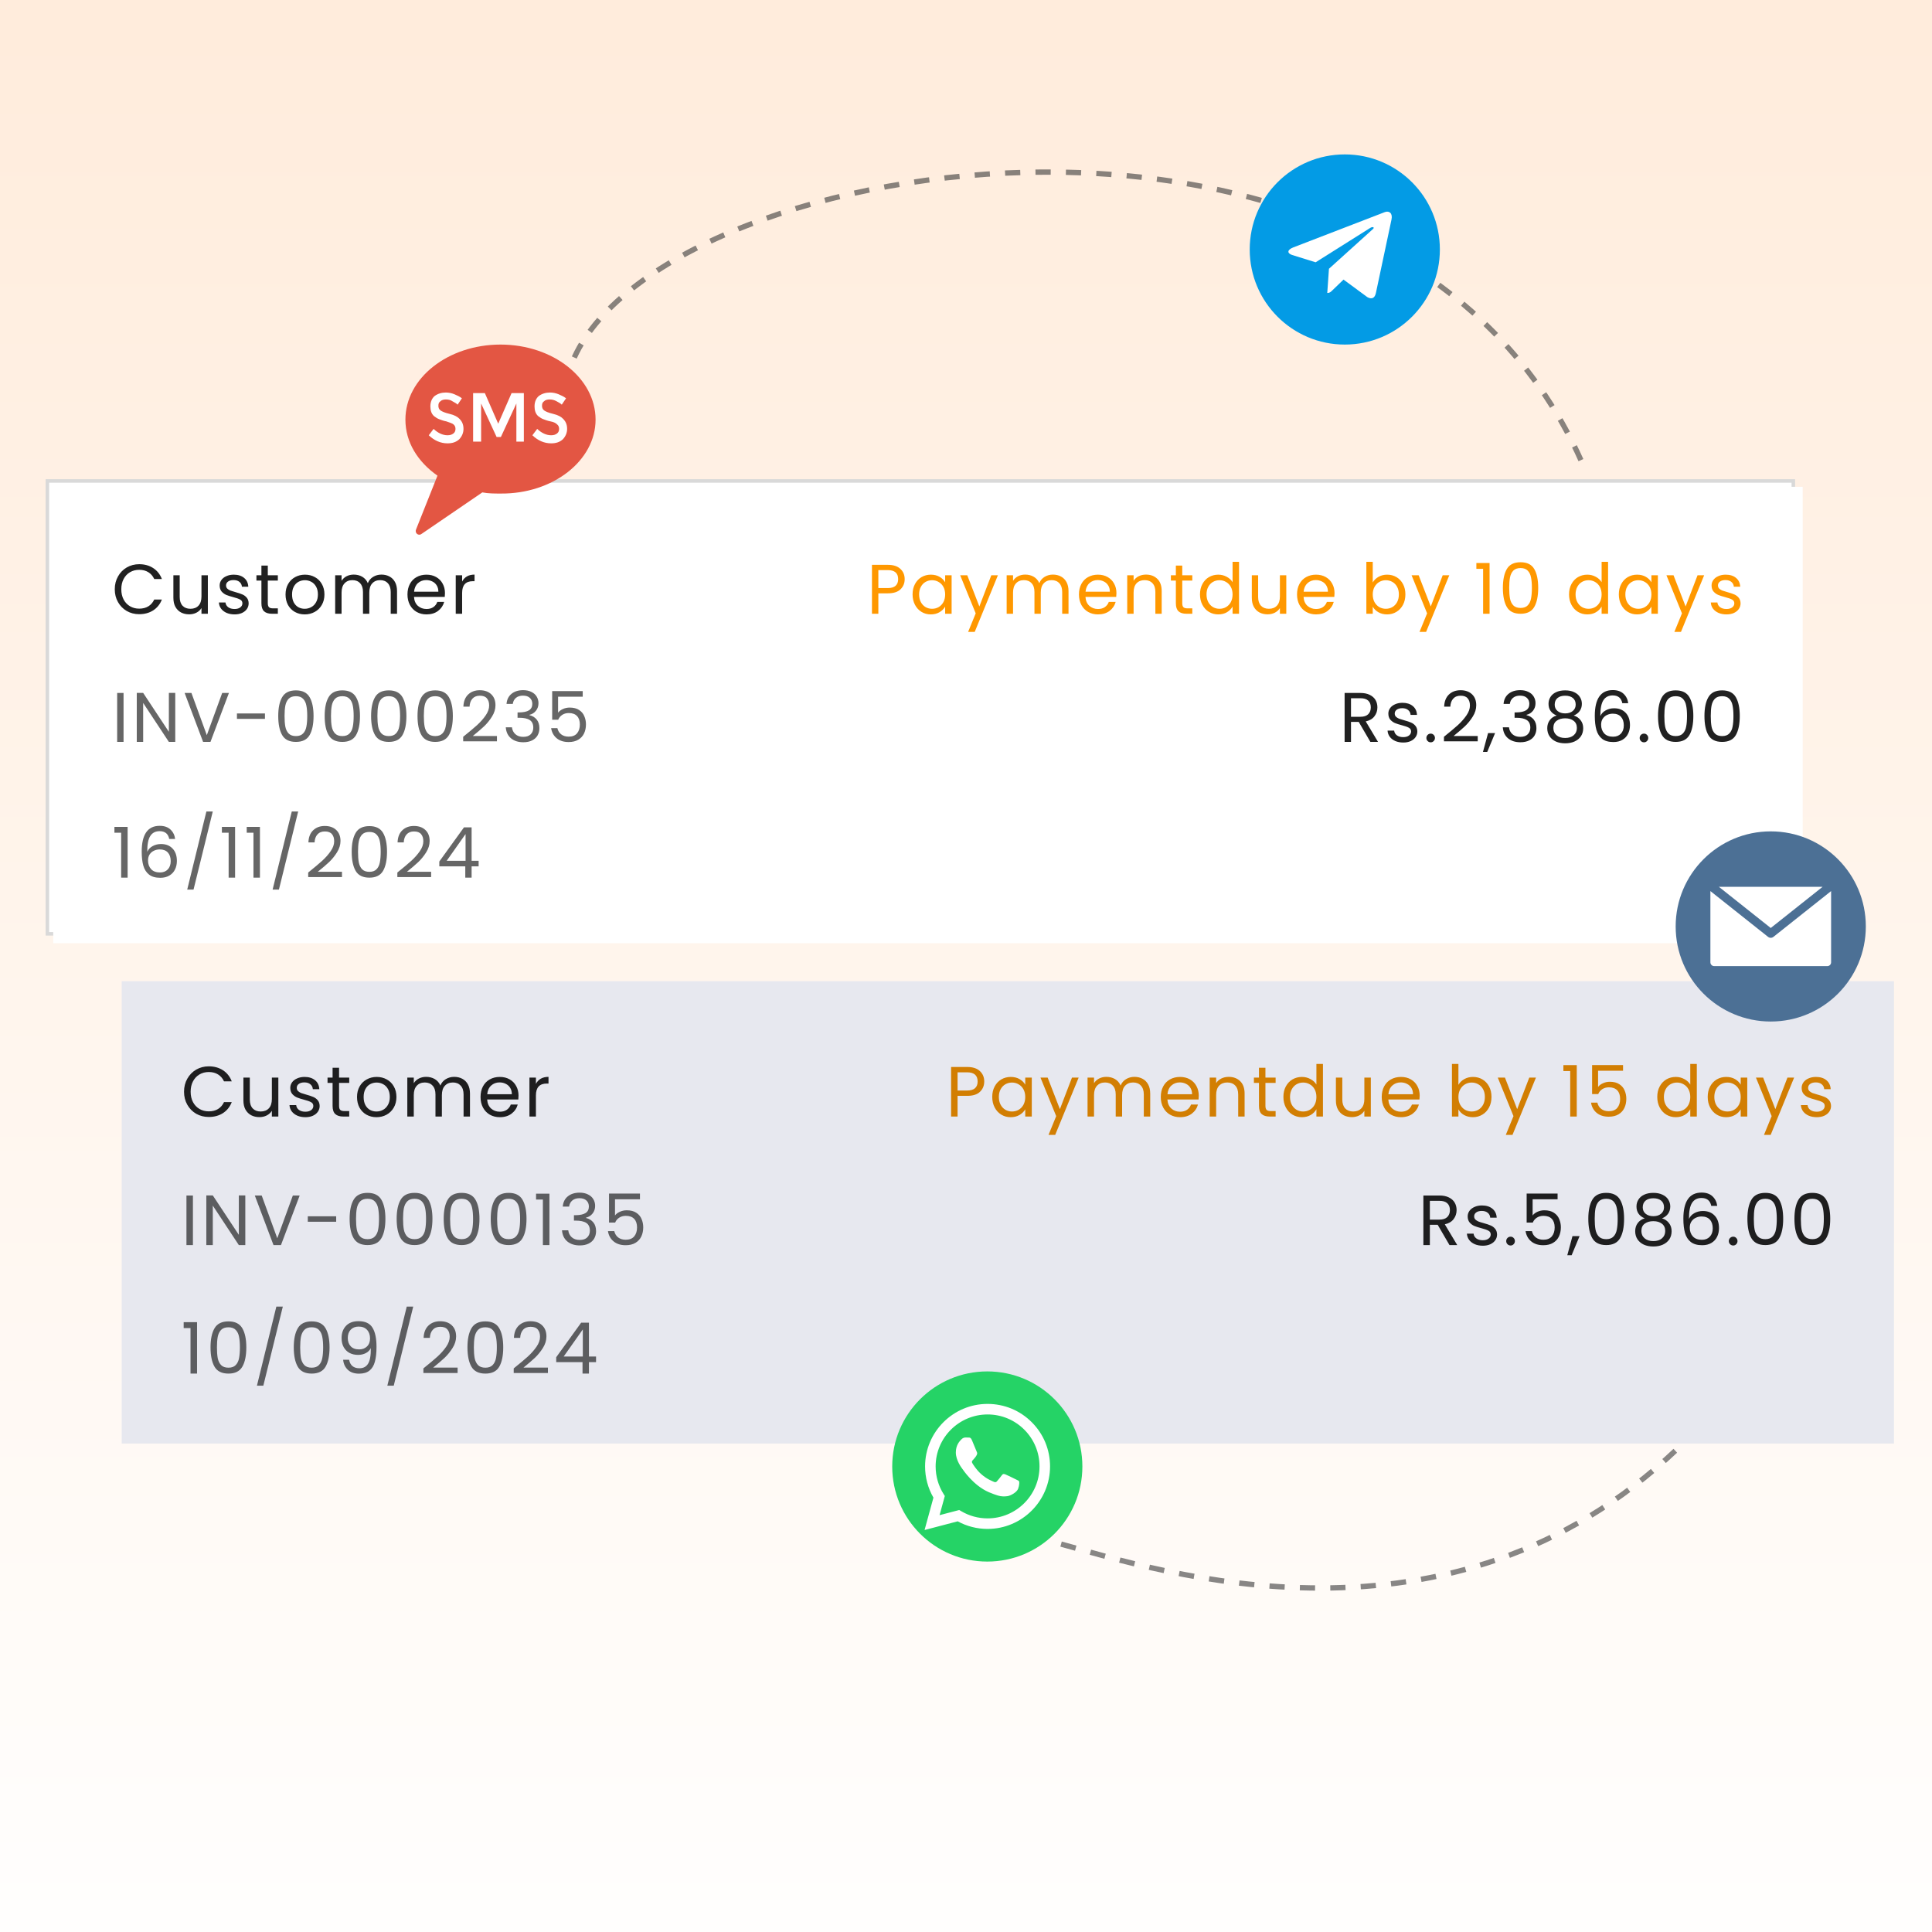
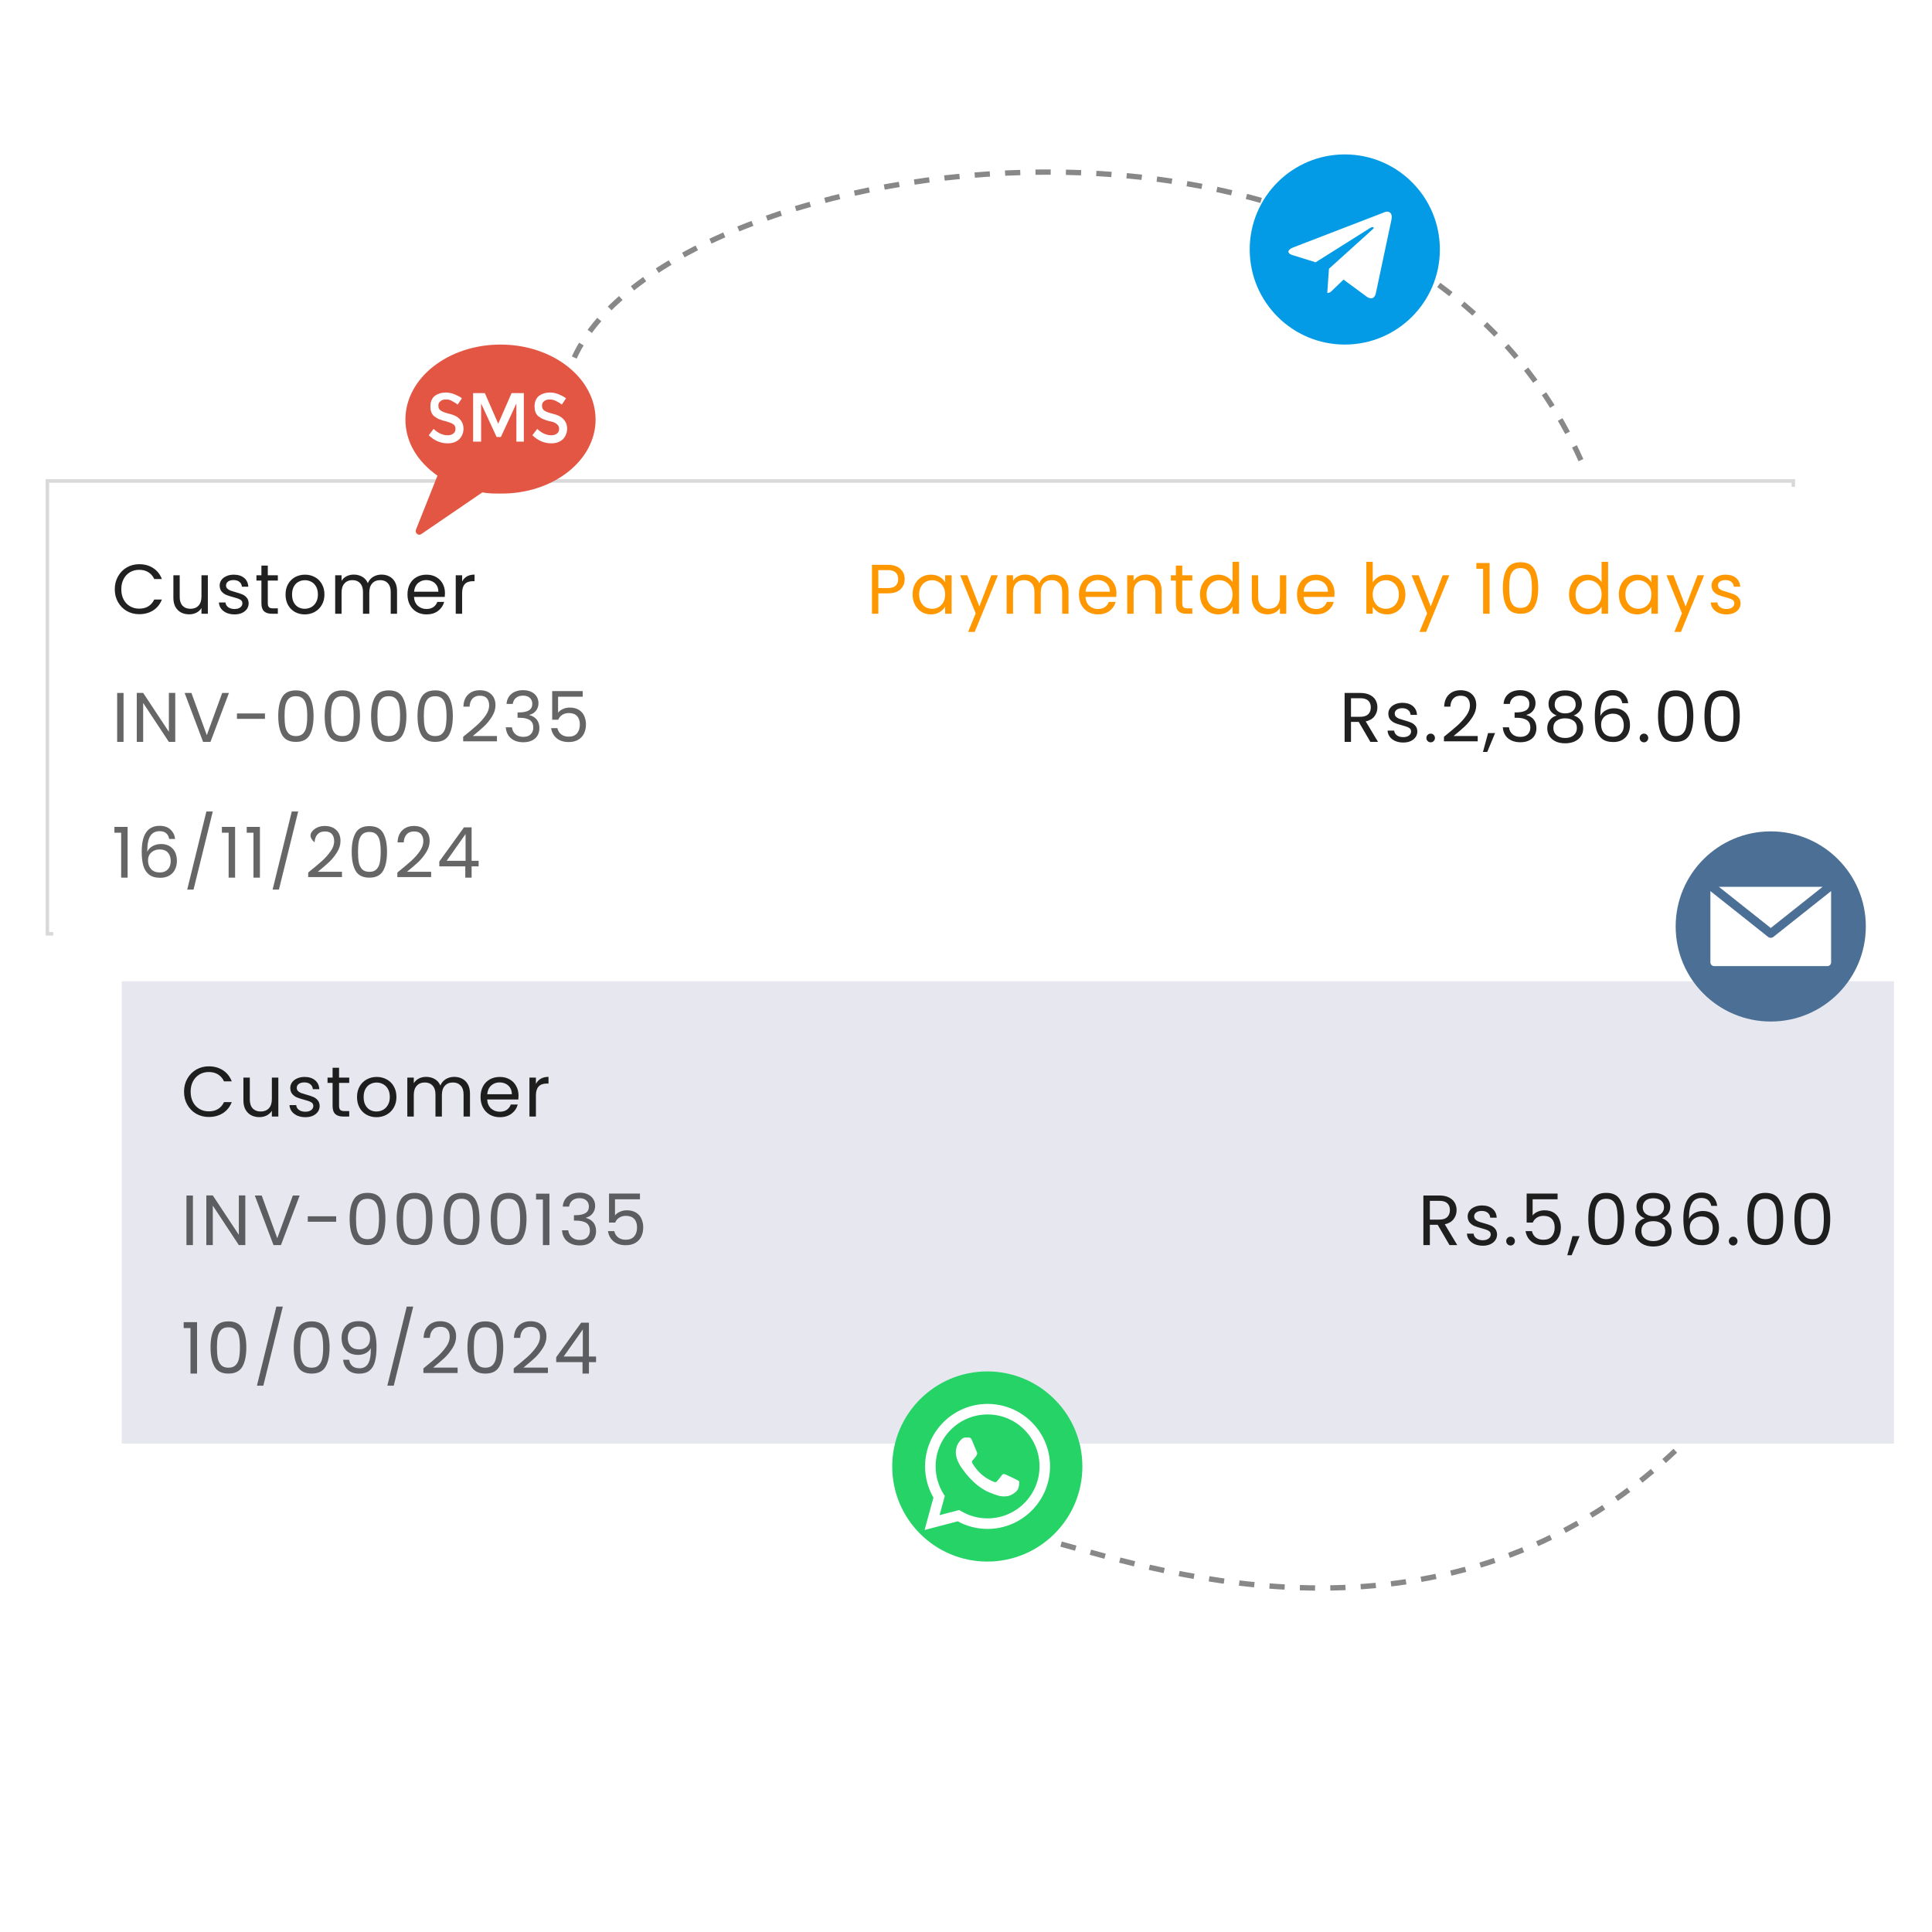
<svg xmlns="http://www.w3.org/2000/svg" width="254" height="254" viewBox="0 0 254 254" fill="none">
  <g clip-path="url(#clip0_515_19595)">
-     <rect width="254" height="254" fill="url(#paint0_linear_515_19595)" />
    <path d="M75.5 47.001C88 19.5 184.5 4.5 208.5 62" stroke="#393939" stroke-opacity="0.6" stroke-width="0.7" stroke-dasharray="2 2" />
    <path d="M139.5 203C152.53 206.567 190.5 219 220.5 190.5" stroke="#393939" stroke-opacity="0.6" stroke-width="0.7" stroke-dasharray="2 2" />
    <rect x="6.231" y="63.231" width="229.538" height="59.538" fill="white" stroke="#D9D9D9" stroke-width="0.462" />
    <g filter="url(#filter0_d_515_19595)">
      <rect width="230" height="60" transform="translate(6 63)" fill="white" />
      <path d="M14.089 76.471C14.089 75.843 14.231 75.28 14.514 74.782C14.797 74.277 15.181 73.883 15.668 73.6C16.16 73.317 16.705 73.175 17.302 73.175C18.003 73.175 18.615 73.345 19.139 73.683C19.662 74.022 20.043 74.502 20.283 75.123H19.277C19.099 74.736 18.84 74.437 18.502 74.228C18.169 74.019 17.769 73.914 17.302 73.914C16.852 73.914 16.449 74.019 16.092 74.228C15.735 74.437 15.455 74.736 15.252 75.123C15.049 75.505 14.948 75.954 14.948 76.471C14.948 76.982 15.049 77.431 15.252 77.819C15.455 78.2 15.735 78.496 16.092 78.705C16.449 78.914 16.852 79.019 17.302 79.019C17.769 79.019 18.169 78.917 18.502 78.714C18.84 78.505 19.099 78.206 19.277 77.819H20.283C20.043 78.434 19.662 78.911 19.139 79.249C18.615 79.582 18.003 79.748 17.302 79.748C16.705 79.748 16.16 79.609 15.668 79.332C15.181 79.049 14.797 78.659 14.514 78.16C14.231 77.662 14.089 77.099 14.089 76.471ZM26.327 74.634V79.692H25.487V78.945C25.327 79.203 25.103 79.406 24.814 79.554C24.53 79.695 24.217 79.766 23.872 79.766C23.478 79.766 23.124 79.686 22.81 79.526C22.497 79.36 22.247 79.114 22.063 78.788C21.884 78.462 21.795 78.065 21.795 77.597V74.634H22.626V77.486C22.626 77.985 22.752 78.369 23.004 78.64C23.257 78.905 23.601 79.037 24.038 79.037C24.487 79.037 24.841 78.898 25.1 78.622C25.358 78.345 25.487 77.942 25.487 77.412V74.634H26.327ZM29.844 79.775C29.456 79.775 29.109 79.711 28.801 79.582C28.493 79.446 28.25 79.262 28.072 79.028C27.893 78.788 27.795 78.514 27.776 78.206H28.644C28.669 78.459 28.786 78.665 28.995 78.825C29.21 78.985 29.49 79.065 29.835 79.065C30.155 79.065 30.407 78.994 30.592 78.852C30.776 78.711 30.869 78.532 30.869 78.317C30.869 78.096 30.77 77.932 30.573 77.828C30.376 77.717 30.072 77.609 29.66 77.505C29.284 77.406 28.976 77.308 28.736 77.209C28.503 77.105 28.299 76.954 28.127 76.757C27.961 76.554 27.878 76.289 27.878 75.963C27.878 75.705 27.955 75.468 28.109 75.252C28.262 75.037 28.481 74.868 28.764 74.745C29.047 74.615 29.37 74.551 29.733 74.551C30.293 74.551 30.746 74.692 31.09 74.975C31.435 75.258 31.619 75.646 31.644 76.138H30.804C30.786 75.874 30.678 75.662 30.481 75.502C30.29 75.342 30.032 75.262 29.706 75.262C29.404 75.262 29.164 75.326 28.986 75.456C28.807 75.585 28.718 75.754 28.718 75.963C28.718 76.129 28.77 76.268 28.875 76.379C28.986 76.483 29.121 76.569 29.281 76.637C29.447 76.698 29.675 76.769 29.964 76.849C30.327 76.948 30.622 77.046 30.85 77.145C31.078 77.237 31.272 77.379 31.432 77.569C31.598 77.76 31.684 78.009 31.69 78.317C31.69 78.594 31.613 78.843 31.459 79.065C31.306 79.286 31.087 79.462 30.804 79.591C30.527 79.714 30.207 79.775 29.844 79.775ZM34.208 75.326V78.308C34.208 78.554 34.261 78.729 34.365 78.834C34.47 78.932 34.651 78.982 34.91 78.982H35.528V79.692H34.771C34.304 79.692 33.953 79.585 33.719 79.369C33.485 79.154 33.368 78.8 33.368 78.308V75.326H32.713V74.634H33.368V73.36H34.208V74.634H35.528V75.326H34.208ZM39.06 79.775C38.586 79.775 38.155 79.668 37.768 79.452C37.386 79.237 37.085 78.932 36.863 78.538C36.648 78.138 36.54 77.677 36.54 77.154C36.54 76.637 36.651 76.182 36.872 75.788C37.1 75.388 37.408 75.083 37.795 74.874C38.183 74.659 38.617 74.551 39.097 74.551C39.577 74.551 40.011 74.659 40.398 74.874C40.786 75.083 41.091 75.385 41.312 75.778C41.54 76.172 41.654 76.631 41.654 77.154C41.654 77.677 41.537 78.138 41.303 78.538C41.075 78.932 40.765 79.237 40.371 79.452C39.977 79.668 39.54 79.775 39.06 79.775ZM39.06 79.037C39.361 79.037 39.645 78.966 39.909 78.825C40.174 78.683 40.386 78.471 40.546 78.188C40.712 77.905 40.795 77.56 40.795 77.154C40.795 76.748 40.715 76.403 40.555 76.12C40.395 75.837 40.186 75.628 39.928 75.492C39.669 75.351 39.389 75.28 39.088 75.28C38.78 75.28 38.497 75.351 38.238 75.492C37.986 75.628 37.783 75.837 37.629 76.12C37.475 76.403 37.398 76.748 37.398 77.154C37.398 77.566 37.472 77.914 37.62 78.197C37.774 78.48 37.977 78.692 38.229 78.834C38.481 78.969 38.758 79.037 39.06 79.037ZM49.149 74.542C49.543 74.542 49.894 74.625 50.201 74.791C50.509 74.951 50.752 75.194 50.931 75.52C51.109 75.846 51.198 76.243 51.198 76.711V79.692H50.367V76.831C50.367 76.326 50.241 75.942 49.989 75.677C49.743 75.406 49.407 75.271 48.983 75.271C48.546 75.271 48.198 75.412 47.94 75.695C47.681 75.972 47.552 76.376 47.552 76.905V79.692H46.721V76.831C46.721 76.326 46.595 75.942 46.343 75.677C46.097 75.406 45.761 75.271 45.337 75.271C44.9 75.271 44.552 75.412 44.294 75.695C44.035 75.972 43.906 76.376 43.906 76.905V79.692H43.066V74.634H43.906V75.363C44.072 75.099 44.294 74.895 44.571 74.754C44.854 74.612 45.164 74.542 45.503 74.542C45.928 74.542 46.303 74.637 46.629 74.828C46.955 75.019 47.198 75.299 47.358 75.668C47.5 75.311 47.734 75.034 48.06 74.837C48.386 74.64 48.749 74.542 49.149 74.542ZM57.499 76.969C57.499 77.129 57.49 77.299 57.471 77.477H53.428C53.459 77.975 53.629 78.366 53.936 78.649C54.25 78.926 54.629 79.065 55.072 79.065C55.435 79.065 55.736 78.982 55.976 78.816C56.222 78.643 56.395 78.415 56.493 78.132H57.398C57.262 78.618 56.992 79.016 56.585 79.323C56.179 79.625 55.675 79.775 55.072 79.775C54.592 79.775 54.161 79.668 53.779 79.452C53.404 79.237 53.108 78.932 52.893 78.538C52.678 78.138 52.57 77.677 52.57 77.154C52.57 76.631 52.675 76.172 52.884 75.778C53.093 75.385 53.385 75.083 53.761 74.874C54.142 74.659 54.579 74.551 55.072 74.551C55.551 74.551 55.976 74.656 56.345 74.865C56.715 75.074 56.998 75.363 57.195 75.732C57.398 76.096 57.499 76.508 57.499 76.969ZM56.632 76.794C56.632 76.474 56.561 76.2 56.419 75.972C56.278 75.739 56.084 75.563 55.838 75.446C55.598 75.323 55.33 75.262 55.035 75.262C54.61 75.262 54.247 75.397 53.945 75.668C53.65 75.939 53.481 76.314 53.438 76.794H56.632ZM59.756 75.456C59.903 75.166 60.113 74.942 60.383 74.782C60.66 74.622 60.996 74.542 61.389 74.542V75.409H61.168C60.227 75.409 59.756 75.92 59.756 76.942V79.692H58.916V74.634H59.756V75.456Z" fill="black" fill-opacity="0.87" />
      <path d="M117.938 75.142C117.938 75.677 117.754 76.123 117.385 76.48C117.021 76.831 116.465 77.006 115.714 77.006H114.477V79.692H113.637V73.258H115.714C116.44 73.258 116.991 73.434 117.366 73.785C117.748 74.135 117.938 74.588 117.938 75.142ZM115.714 76.314C116.181 76.314 116.526 76.212 116.748 76.009C116.969 75.806 117.08 75.517 117.08 75.142C117.08 74.348 116.625 73.951 115.714 73.951H114.477V76.314H115.714ZM118.976 77.145C118.976 76.628 119.081 76.175 119.29 75.788C119.499 75.394 119.785 75.089 120.149 74.874C120.518 74.659 120.927 74.551 121.376 74.551C121.819 74.551 122.204 74.646 122.53 74.837C122.856 75.028 123.099 75.268 123.259 75.557V74.634H124.109V79.692H123.259V78.751C123.093 79.046 122.844 79.292 122.512 79.489C122.185 79.68 121.804 79.775 121.367 79.775C120.918 79.775 120.512 79.665 120.149 79.443C119.785 79.222 119.499 78.911 119.29 78.511C119.081 78.111 118.976 77.656 118.976 77.145ZM123.259 77.154C123.259 76.772 123.182 76.44 123.029 76.157C122.875 75.874 122.665 75.659 122.401 75.511C122.142 75.357 121.856 75.28 121.542 75.28C121.229 75.28 120.942 75.354 120.684 75.502C120.425 75.649 120.219 75.865 120.065 76.148C119.912 76.431 119.835 76.763 119.835 77.145C119.835 77.532 119.912 77.871 120.065 78.16C120.219 78.443 120.425 78.662 120.684 78.816C120.942 78.963 121.229 79.037 121.542 79.037C121.856 79.037 122.142 78.963 122.401 78.816C122.665 78.662 122.875 78.443 123.029 78.16C123.182 77.871 123.259 77.535 123.259 77.154ZM130.193 74.634L127.147 82.074H126.279L127.276 79.637L125.236 74.634H126.168L127.756 78.732L129.325 74.634H130.193ZM137.428 74.542C137.822 74.542 138.172 74.625 138.48 74.791C138.788 74.951 139.031 75.194 139.209 75.52C139.388 75.846 139.477 76.243 139.477 76.711V79.692H138.646V76.831C138.646 76.326 138.52 75.942 138.268 75.677C138.022 75.406 137.686 75.271 137.262 75.271C136.825 75.271 136.477 75.412 136.219 75.695C135.96 75.972 135.831 76.376 135.831 76.905V79.692H135V76.831C135 76.326 134.874 75.942 134.622 75.677C134.376 75.406 134.04 75.271 133.616 75.271C133.179 75.271 132.831 75.412 132.572 75.695C132.314 75.972 132.185 76.376 132.185 76.905V79.692H131.345V74.634H132.185V75.363C132.351 75.099 132.572 74.895 132.849 74.754C133.132 74.612 133.443 74.542 133.782 74.542C134.206 74.542 134.582 74.637 134.908 74.828C135.234 75.019 135.477 75.299 135.637 75.668C135.779 75.311 136.012 75.034 136.339 74.837C136.665 74.64 137.028 74.542 137.428 74.542ZM145.778 76.969C145.778 77.129 145.769 77.299 145.75 77.477H141.707C141.738 77.975 141.907 78.366 142.215 78.649C142.529 78.926 142.907 79.065 143.35 79.065C143.713 79.065 144.015 78.982 144.255 78.816C144.501 78.643 144.673 78.415 144.772 78.132H145.677C145.541 78.618 145.27 79.016 144.864 79.323C144.458 79.625 143.953 79.775 143.35 79.775C142.87 79.775 142.44 79.668 142.058 79.452C141.683 79.237 141.387 78.932 141.172 78.538C140.957 78.138 140.849 77.677 140.849 77.154C140.849 76.631 140.953 76.172 141.163 75.778C141.372 75.385 141.664 75.083 142.04 74.874C142.421 74.659 142.858 74.551 143.35 74.551C143.83 74.551 144.255 74.656 144.624 74.865C144.993 75.074 145.277 75.363 145.473 75.732C145.677 76.096 145.778 76.508 145.778 76.969ZM144.91 76.794C144.91 76.474 144.84 76.2 144.698 75.972C144.557 75.739 144.363 75.563 144.117 75.446C143.877 75.323 143.609 75.262 143.313 75.262C142.889 75.262 142.526 75.397 142.224 75.668C141.929 75.939 141.76 76.314 141.717 76.794H144.91ZM149.659 74.542C150.275 74.542 150.773 74.729 151.155 75.105C151.536 75.474 151.727 76.009 151.727 76.711V79.692H150.896V76.831C150.896 76.326 150.77 75.942 150.518 75.677C150.265 75.406 149.921 75.271 149.484 75.271C149.041 75.271 148.687 75.409 148.422 75.686C148.164 75.963 148.035 76.366 148.035 76.895V79.692H147.195V74.634H148.035V75.354C148.201 75.096 148.425 74.895 148.708 74.754C148.998 74.612 149.315 74.542 149.659 74.542ZM154.431 75.326V78.308C154.431 78.554 154.484 78.729 154.588 78.834C154.693 78.932 154.874 78.982 155.133 78.982H155.751V79.692H154.994C154.527 79.692 154.176 79.585 153.942 79.369C153.708 79.154 153.591 78.8 153.591 78.308V75.326H152.936V74.634H153.591V73.36H154.431V74.634H155.751V75.326H154.431ZM156.763 77.145C156.763 76.628 156.868 76.175 157.077 75.788C157.286 75.394 157.572 75.089 157.935 74.874C158.304 74.659 158.717 74.551 159.172 74.551C159.566 74.551 159.932 74.643 160.271 74.828C160.609 75.006 160.868 75.243 161.046 75.538V72.862H161.895V79.692H161.046V78.742C160.88 79.043 160.634 79.292 160.308 79.489C159.981 79.68 159.6 79.775 159.163 79.775C158.714 79.775 158.304 79.665 157.935 79.443C157.572 79.222 157.286 78.911 157.077 78.511C156.868 78.111 156.763 77.656 156.763 77.145ZM161.046 77.154C161.046 76.772 160.969 76.44 160.815 76.157C160.661 75.874 160.452 75.659 160.188 75.511C159.929 75.357 159.643 75.28 159.329 75.28C159.015 75.28 158.729 75.354 158.471 75.502C158.212 75.649 158.006 75.865 157.852 76.148C157.698 76.431 157.621 76.763 157.621 77.145C157.621 77.532 157.698 77.871 157.852 78.16C158.006 78.443 158.212 78.662 158.471 78.816C158.729 78.963 159.015 79.037 159.329 79.037C159.643 79.037 159.929 78.963 160.188 78.816C160.452 78.662 160.661 78.443 160.815 78.16C160.969 77.871 161.046 77.535 161.046 77.154ZM168.109 74.634V79.692H167.269V78.945C167.109 79.203 166.884 79.406 166.595 79.554C166.312 79.695 165.998 79.766 165.653 79.766C165.259 79.766 164.906 79.686 164.592 79.526C164.278 79.36 164.029 79.114 163.844 78.788C163.666 78.462 163.576 78.065 163.576 77.597V74.634H164.407V77.486C164.407 77.985 164.533 78.369 164.786 78.64C165.038 78.905 165.382 79.037 165.819 79.037C166.269 79.037 166.622 78.898 166.881 78.622C167.139 78.345 167.269 77.942 167.269 77.412V74.634H168.109ZM174.45 76.969C174.45 77.129 174.441 77.299 174.422 77.477H170.379C170.41 77.975 170.579 78.366 170.887 78.649C171.201 78.926 171.579 79.065 172.022 79.065C172.385 79.065 172.687 78.982 172.927 78.816C173.173 78.643 173.345 78.415 173.444 78.132H174.348C174.213 78.618 173.942 79.016 173.536 79.323C173.13 79.625 172.625 79.775 172.022 79.775C171.542 79.775 171.111 79.668 170.73 79.452C170.355 79.237 170.059 78.932 169.844 78.538C169.628 78.138 169.521 77.677 169.521 77.154C169.521 76.631 169.625 76.172 169.835 75.778C170.044 75.385 170.336 75.083 170.711 74.874C171.093 74.659 171.53 74.551 172.022 74.551C172.502 74.551 172.927 74.656 173.296 74.865C173.665 75.074 173.948 75.363 174.145 75.732C174.348 76.096 174.45 76.508 174.45 76.969ZM173.582 76.794C173.582 76.474 173.511 76.2 173.37 75.972C173.228 75.739 173.035 75.563 172.788 75.446C172.548 75.323 172.281 75.262 171.985 75.262C171.561 75.262 171.198 75.397 170.896 75.668C170.601 75.939 170.431 76.314 170.388 76.794H173.582ZM179.475 75.576C179.647 75.274 179.9 75.028 180.232 74.837C180.564 74.646 180.943 74.551 181.367 74.551C181.823 74.551 182.232 74.659 182.595 74.874C182.958 75.089 183.244 75.394 183.454 75.788C183.663 76.175 183.767 76.628 183.767 77.145C183.767 77.656 183.663 78.111 183.454 78.511C183.244 78.911 182.955 79.222 182.586 79.443C182.223 79.665 181.817 79.775 181.367 79.775C180.93 79.775 180.546 79.68 180.214 79.489C179.887 79.299 179.641 79.055 179.475 78.76V79.692H178.635V72.862H179.475V75.576ZM182.909 77.145C182.909 76.763 182.832 76.431 182.678 76.148C182.524 75.865 182.315 75.649 182.05 75.502C181.792 75.354 181.506 75.28 181.192 75.28C180.884 75.28 180.598 75.357 180.334 75.511C180.075 75.659 179.866 75.877 179.706 76.166C179.552 76.449 179.475 76.778 179.475 77.154C179.475 77.535 179.552 77.871 179.706 78.16C179.866 78.443 180.075 78.662 180.334 78.816C180.598 78.963 180.884 79.037 181.192 79.037C181.506 79.037 181.792 78.963 182.05 78.816C182.315 78.662 182.524 78.443 182.678 78.16C182.832 77.871 182.909 77.532 182.909 77.145ZM189.538 74.634L186.491 82.074H185.624L186.621 79.637L184.581 74.634H185.513L187.101 78.732L188.67 74.634H189.538ZM193.098 73.785V73.019H194.834V79.692H193.985V73.785H193.098ZM196.584 76.286C196.584 75.228 196.757 74.403 197.101 73.812C197.446 73.216 198.049 72.917 198.91 72.917C199.766 72.917 200.366 73.216 200.71 73.812C201.055 74.403 201.227 75.228 201.227 76.286C201.227 77.363 201.055 78.2 200.71 78.797C200.366 79.394 199.766 79.692 198.91 79.692C198.049 79.692 197.446 79.394 197.101 78.797C196.757 78.2 196.584 77.363 196.584 76.286ZM200.397 76.286C200.397 75.751 200.36 75.299 200.286 74.929C200.218 74.554 200.074 74.252 199.852 74.025C199.637 73.797 199.323 73.683 198.91 73.683C198.492 73.683 198.172 73.797 197.95 74.025C197.735 74.252 197.59 74.554 197.517 74.929C197.449 75.299 197.415 75.751 197.415 76.286C197.415 76.84 197.449 77.305 197.517 77.68C197.59 78.055 197.735 78.357 197.95 78.585C198.172 78.812 198.492 78.926 198.91 78.926C199.323 78.926 199.637 78.812 199.852 78.585C200.074 78.357 200.218 78.055 200.286 77.68C200.36 77.305 200.397 76.84 200.397 76.286ZM205.282 77.145C205.282 76.628 205.386 76.175 205.595 75.788C205.805 75.394 206.091 75.089 206.454 74.874C206.823 74.659 207.235 74.551 207.691 74.551C208.085 74.551 208.451 74.643 208.789 74.828C209.128 75.006 209.386 75.243 209.565 75.538V72.862H210.414V79.692H209.565V78.742C209.398 79.043 209.152 79.292 208.826 79.489C208.5 79.68 208.118 79.775 207.682 79.775C207.232 79.775 206.823 79.665 206.454 79.443C206.091 79.222 205.805 78.911 205.595 78.511C205.386 78.111 205.282 77.656 205.282 77.145ZM209.565 77.154C209.565 76.772 209.488 76.44 209.334 76.157C209.18 75.874 208.971 75.659 208.706 75.511C208.448 75.357 208.162 75.28 207.848 75.28C207.534 75.28 207.248 75.354 206.989 75.502C206.731 75.649 206.525 75.865 206.371 76.148C206.217 76.431 206.14 76.763 206.14 77.145C206.14 77.532 206.217 77.871 206.371 78.16C206.525 78.443 206.731 78.662 206.989 78.816C207.248 78.963 207.534 79.037 207.848 79.037C208.162 79.037 208.448 78.963 208.706 78.816C208.971 78.662 209.18 78.443 209.334 78.16C209.488 77.871 209.565 77.535 209.565 77.154ZM211.827 77.145C211.827 76.628 211.932 76.175 212.141 75.788C212.35 75.394 212.636 75.089 213 74.874C213.369 74.659 213.778 74.551 214.227 74.551C214.67 74.551 215.055 74.646 215.381 74.837C215.707 75.028 215.95 75.268 216.11 75.557V74.634H216.96V79.692H216.11V78.751C215.944 79.046 215.695 79.292 215.363 79.489C215.036 79.68 214.655 79.775 214.218 79.775C213.769 79.775 213.363 79.665 213 79.443C212.636 79.222 212.35 78.911 212.141 78.511C211.932 78.111 211.827 77.656 211.827 77.145ZM216.11 77.154C216.11 76.772 216.033 76.44 215.88 76.157C215.726 75.874 215.516 75.659 215.252 75.511C214.993 75.357 214.707 75.28 214.393 75.28C214.08 75.28 213.793 75.354 213.535 75.502C213.276 75.649 213.07 75.865 212.916 76.148C212.763 76.431 212.686 76.763 212.686 77.145C212.686 77.532 212.763 77.871 212.916 78.16C213.07 78.443 213.276 78.662 213.535 78.816C213.793 78.963 214.08 79.037 214.393 79.037C214.707 79.037 214.993 78.963 215.252 78.816C215.516 78.662 215.726 78.443 215.88 78.16C216.033 77.871 216.11 77.535 216.11 77.154ZM223.044 74.634L219.997 82.074H219.13L220.127 79.637L218.087 74.634H219.019L220.607 78.732L222.176 74.634H223.044ZM225.987 79.775C225.599 79.775 225.251 79.711 224.943 79.582C224.636 79.446 224.393 79.262 224.214 79.028C224.036 78.788 223.937 78.514 223.919 78.206H224.787C224.811 78.459 224.928 78.665 225.137 78.825C225.353 78.985 225.633 79.065 225.977 79.065C226.297 79.065 226.55 78.994 226.734 78.852C226.919 78.711 227.011 78.532 227.011 78.317C227.011 78.096 226.913 77.932 226.716 77.828C226.519 77.717 226.214 77.609 225.802 77.505C225.427 77.406 225.119 77.308 224.879 77.209C224.645 77.105 224.442 76.954 224.27 76.757C224.103 76.554 224.02 76.289 224.02 75.963C224.02 75.705 224.097 75.468 224.251 75.252C224.405 75.037 224.623 74.868 224.907 74.745C225.19 74.615 225.513 74.551 225.876 74.551C226.436 74.551 226.888 74.692 227.233 74.975C227.577 75.258 227.762 75.646 227.787 76.138H226.947C226.928 75.874 226.82 75.662 226.623 75.502C226.433 75.342 226.174 75.262 225.848 75.262C225.547 75.262 225.307 75.326 225.128 75.456C224.95 75.585 224.86 75.754 224.86 75.963C224.86 76.129 224.913 76.268 225.017 76.379C225.128 76.483 225.263 76.569 225.423 76.637C225.59 76.698 225.817 76.769 226.107 76.849C226.47 76.948 226.765 77.046 226.993 77.145C227.22 77.237 227.414 77.379 227.574 77.569C227.74 77.76 227.827 78.009 227.833 78.317C227.833 78.594 227.756 78.843 227.602 79.065C227.448 79.286 227.23 79.462 226.947 79.591C226.67 79.714 226.35 79.775 225.987 79.775Z" fill="#FF9800" />
      <path d="M15.243 90.104V96.538H14.403V90.104H15.243ZM22.041 96.538H21.201L17.822 91.415V96.538H16.982V90.095H17.822L21.201 95.209V90.095H22.041V96.538ZM29.097 90.104L26.67 96.538H25.701L23.273 90.104H24.168L26.19 95.652L28.211 90.104H29.097ZM33.834 92.8V93.51H30.151V92.8H33.834ZM35.58 93.132C35.58 92.073 35.752 91.249 36.096 90.658C36.441 90.061 37.044 89.763 37.906 89.763C38.761 89.763 39.361 90.061 39.706 90.658C40.05 91.249 40.223 92.073 40.223 93.132C40.223 94.209 40.05 95.046 39.706 95.643C39.361 96.24 38.761 96.538 37.906 96.538C37.044 96.538 36.441 96.24 36.096 95.643C35.752 95.046 35.58 94.209 35.58 93.132ZM39.392 93.132C39.392 92.597 39.355 92.144 39.281 91.775C39.213 91.4 39.069 91.098 38.847 90.87C38.632 90.643 38.318 90.529 37.906 90.529C37.487 90.529 37.167 90.643 36.946 90.87C36.73 91.098 36.586 91.4 36.512 91.775C36.444 92.144 36.41 92.597 36.41 93.132C36.41 93.686 36.444 94.15 36.512 94.526C36.586 94.901 36.73 95.203 36.946 95.43C37.167 95.658 37.487 95.772 37.906 95.772C38.318 95.772 38.632 95.658 38.847 95.43C39.069 95.203 39.213 94.901 39.281 94.526C39.355 94.15 39.392 93.686 39.392 93.132ZM41.684 93.132C41.684 92.073 41.856 91.249 42.2 90.658C42.545 90.061 43.148 89.763 44.01 89.763C44.865 89.763 45.465 90.061 45.81 90.658C46.154 91.249 46.327 92.073 46.327 93.132C46.327 94.209 46.154 95.046 45.81 95.643C45.465 96.24 44.865 96.538 44.01 96.538C43.148 96.538 42.545 96.24 42.2 95.643C41.856 95.046 41.684 94.209 41.684 93.132ZM45.496 93.132C45.496 92.597 45.459 92.144 45.385 91.775C45.317 91.4 45.173 91.098 44.951 90.87C44.736 90.643 44.422 90.529 44.01 90.529C43.591 90.529 43.271 90.643 43.05 90.87C42.834 91.098 42.69 91.4 42.616 91.775C42.548 92.144 42.514 92.597 42.514 93.132C42.514 93.686 42.548 94.15 42.616 94.526C42.69 94.901 42.834 95.203 43.05 95.43C43.271 95.658 43.591 95.772 44.01 95.772C44.422 95.772 44.736 95.658 44.951 95.43C45.173 95.203 45.317 94.901 45.385 94.526C45.459 94.15 45.496 93.686 45.496 93.132ZM47.788 93.132C47.788 92.073 47.96 91.249 48.304 90.658C48.649 90.061 49.252 89.763 50.114 89.763C50.969 89.763 51.569 90.061 51.914 90.658C52.258 91.249 52.431 92.073 52.431 93.132C52.431 94.209 52.258 95.046 51.914 95.643C51.569 96.24 50.969 96.538 50.114 96.538C49.252 96.538 48.649 96.24 48.304 95.643C47.96 95.046 47.788 94.209 47.788 93.132ZM51.6 93.132C51.6 92.597 51.563 92.144 51.489 91.775C51.421 91.4 51.277 91.098 51.055 90.87C50.84 90.643 50.526 90.529 50.114 90.529C49.695 90.529 49.375 90.643 49.154 90.87C48.938 91.098 48.794 91.4 48.72 91.775C48.652 92.144 48.618 92.597 48.618 93.132C48.618 93.686 48.652 94.15 48.72 94.526C48.794 94.901 48.938 95.203 49.154 95.43C49.375 95.658 49.695 95.772 50.114 95.772C50.526 95.772 50.84 95.658 51.055 95.43C51.277 95.203 51.421 94.901 51.489 94.526C51.563 94.15 51.6 93.686 51.6 93.132ZM53.891 93.132C53.891 92.073 54.064 91.249 54.408 90.658C54.753 90.061 55.356 89.763 56.218 89.763C57.073 89.763 57.673 90.061 58.018 90.658C58.362 91.249 58.535 92.073 58.535 93.132C58.535 94.209 58.362 95.046 58.018 95.643C57.673 96.24 57.073 96.538 56.218 96.538C55.356 96.538 54.753 96.24 54.408 95.643C54.064 95.046 53.891 94.209 53.891 93.132ZM57.704 93.132C57.704 92.597 57.667 92.144 57.593 91.775C57.525 91.4 57.381 91.098 57.159 90.87C56.944 90.643 56.63 90.529 56.218 90.529C55.799 90.529 55.479 90.643 55.258 90.87C55.042 91.098 54.898 91.4 54.824 91.775C54.756 92.144 54.722 92.597 54.722 93.132C54.722 93.686 54.756 94.15 54.824 94.526C54.898 94.901 55.042 95.203 55.258 95.43C55.479 95.658 55.799 95.772 56.218 95.772C56.63 95.772 56.944 95.658 57.159 95.43C57.381 95.203 57.525 94.901 57.593 94.526C57.667 94.15 57.704 93.686 57.704 93.132ZM59.894 95.864C60.675 95.237 61.288 94.723 61.731 94.323C62.174 93.916 62.546 93.495 62.848 93.058C63.155 92.615 63.309 92.181 63.309 91.757C63.309 91.356 63.211 91.043 63.014 90.815C62.823 90.581 62.512 90.464 62.081 90.464C61.663 90.464 61.337 90.597 61.103 90.861C60.875 91.12 60.752 91.467 60.734 91.904H59.922C59.946 91.215 60.155 90.683 60.549 90.307C60.943 89.932 61.451 89.744 62.072 89.744C62.706 89.744 63.208 89.92 63.577 90.27C63.952 90.621 64.14 91.104 64.14 91.72C64.14 92.23 63.986 92.729 63.678 93.215C63.377 93.695 63.032 94.12 62.645 94.489C62.257 94.852 61.761 95.276 61.158 95.763H64.334V96.464H59.894V95.864ZM65.594 91.544C65.637 90.978 65.856 90.535 66.249 90.215C66.643 89.895 67.154 89.735 67.782 89.735C68.2 89.735 68.56 89.812 68.862 89.966C69.169 90.114 69.4 90.317 69.554 90.575C69.714 90.834 69.794 91.126 69.794 91.452C69.794 91.834 69.683 92.163 69.462 92.44C69.246 92.716 68.963 92.895 68.613 92.975V93.021C69.013 93.12 69.329 93.314 69.563 93.603C69.797 93.892 69.914 94.27 69.914 94.738C69.914 95.089 69.834 95.406 69.674 95.689C69.514 95.966 69.274 96.184 68.954 96.344C68.634 96.504 68.249 96.584 67.8 96.584C67.148 96.584 66.613 96.415 66.194 96.076C65.776 95.732 65.542 95.246 65.493 94.618H66.305C66.348 94.987 66.499 95.289 66.757 95.523C67.016 95.757 67.36 95.874 67.791 95.874C68.222 95.874 68.548 95.763 68.769 95.541C68.997 95.314 69.111 95.021 69.111 94.664C69.111 94.203 68.957 93.87 68.65 93.667C68.342 93.464 67.877 93.363 67.256 93.363H67.043V92.661H67.265C67.831 92.655 68.259 92.563 68.548 92.384C68.837 92.2 68.982 91.916 68.982 91.535C68.982 91.209 68.874 90.947 68.659 90.75C68.45 90.553 68.148 90.455 67.754 90.455C67.373 90.455 67.065 90.553 66.831 90.75C66.597 90.947 66.459 91.212 66.416 91.544H65.594ZM75.611 90.594H72.371V92.698C72.513 92.501 72.722 92.341 72.999 92.218C73.276 92.089 73.574 92.024 73.894 92.024C74.405 92.024 74.821 92.132 75.141 92.347C75.461 92.556 75.688 92.83 75.824 93.169C75.965 93.501 76.036 93.855 76.036 94.23C76.036 94.674 75.953 95.07 75.787 95.421C75.621 95.772 75.365 96.049 75.021 96.252C74.682 96.455 74.261 96.556 73.756 96.556C73.11 96.556 72.587 96.39 72.187 96.058C71.787 95.726 71.544 95.283 71.457 94.729H72.279C72.359 95.08 72.528 95.353 72.787 95.55C73.045 95.747 73.371 95.846 73.765 95.846C74.251 95.846 74.618 95.701 74.864 95.412C75.11 95.117 75.233 94.729 75.233 94.249C75.233 93.769 75.11 93.4 74.864 93.141C74.618 92.876 74.254 92.744 73.774 92.744C73.448 92.744 73.162 92.824 72.916 92.984C72.676 93.138 72.501 93.35 72.39 93.621H71.596V89.855H75.611V90.594Z" fill="black" fill-opacity="0.6" />
      <path d="M179.164 96.538L177.632 93.907H176.616V96.538H175.776V90.104H177.853C178.339 90.104 178.749 90.187 179.081 90.353C179.419 90.52 179.672 90.744 179.838 91.027C180.004 91.31 180.087 91.633 180.087 91.996C180.087 92.44 179.958 92.83 179.699 93.169C179.447 93.507 179.066 93.732 178.555 93.843L180.17 96.538H179.164ZM176.616 93.234H177.853C178.309 93.234 178.65 93.123 178.878 92.901C179.106 92.674 179.219 92.372 179.219 91.996C179.219 91.615 179.106 91.32 178.878 91.11C178.656 90.901 178.315 90.796 177.853 90.796H176.616V93.234ZM183.491 96.621C183.103 96.621 182.755 96.556 182.448 96.427C182.14 96.292 181.897 96.107 181.718 95.874C181.54 95.633 181.441 95.36 181.423 95.052H182.291C182.315 95.304 182.432 95.51 182.641 95.67C182.857 95.83 183.137 95.91 183.481 95.91C183.801 95.91 184.054 95.84 184.238 95.698C184.423 95.556 184.515 95.378 184.515 95.163C184.515 94.941 184.417 94.778 184.22 94.674C184.023 94.563 183.718 94.455 183.306 94.35C182.931 94.252 182.623 94.153 182.383 94.055C182.149 93.95 181.946 93.8 181.774 93.603C181.608 93.4 181.525 93.135 181.525 92.809C181.525 92.55 181.601 92.314 181.755 92.098C181.909 91.883 182.128 91.713 182.411 91.59C182.694 91.461 183.017 91.397 183.38 91.397C183.94 91.397 184.392 91.538 184.737 91.821C185.081 92.104 185.266 92.492 185.291 92.984H184.451C184.432 92.72 184.325 92.507 184.128 92.347C183.937 92.187 183.678 92.107 183.352 92.107C183.051 92.107 182.811 92.172 182.632 92.301C182.454 92.43 182.365 92.6 182.365 92.809C182.365 92.975 182.417 93.114 182.521 93.224C182.632 93.329 182.768 93.415 182.928 93.483C183.094 93.544 183.321 93.615 183.611 93.695C183.974 93.793 184.269 93.892 184.497 93.99C184.725 94.083 184.918 94.224 185.078 94.415C185.245 94.606 185.331 94.855 185.337 95.163C185.337 95.44 185.26 95.689 185.106 95.91C184.952 96.132 184.734 96.307 184.451 96.436C184.174 96.56 183.854 96.621 183.491 96.621ZM187.098 96.594C186.938 96.594 186.803 96.538 186.692 96.427C186.581 96.317 186.526 96.181 186.526 96.021C186.526 95.861 186.581 95.726 186.692 95.615C186.803 95.504 186.938 95.449 187.098 95.449C187.252 95.449 187.381 95.504 187.486 95.615C187.597 95.726 187.652 95.861 187.652 96.021C187.652 96.181 187.597 96.317 187.486 96.427C187.381 96.538 187.252 96.594 187.098 96.594ZM188.836 95.864C189.618 95.237 190.23 94.723 190.673 94.323C191.116 93.916 191.488 93.495 191.79 93.058C192.098 92.615 192.252 92.181 192.252 91.757C192.252 91.356 192.153 91.043 191.956 90.815C191.765 90.581 191.455 90.464 191.024 90.464C190.605 90.464 190.279 90.597 190.045 90.861C189.818 91.12 189.695 91.467 189.676 91.904H188.864C188.888 91.215 189.098 90.683 189.492 90.307C189.885 89.932 190.393 89.744 191.015 89.744C191.648 89.744 192.15 89.92 192.519 90.27C192.895 90.621 193.082 91.104 193.082 91.72C193.082 92.23 192.928 92.729 192.621 93.215C192.319 93.695 191.975 94.12 191.587 94.489C191.199 94.852 190.704 95.276 190.101 95.763H193.276V96.464H188.836V95.864ZM195.561 95.375L194.527 97.858H193.964L194.638 95.375H195.561ZM196.674 91.544C196.717 90.978 196.936 90.535 197.329 90.215C197.723 89.895 198.234 89.735 198.862 89.735C199.28 89.735 199.64 89.812 199.942 89.966C200.249 90.114 200.48 90.317 200.634 90.575C200.794 90.834 200.874 91.126 200.874 91.452C200.874 91.834 200.763 92.163 200.542 92.44C200.326 92.716 200.043 92.895 199.693 92.975V93.021C200.093 93.12 200.409 93.314 200.643 93.603C200.877 93.892 200.994 94.27 200.994 94.738C200.994 95.089 200.914 95.406 200.754 95.689C200.594 95.966 200.354 96.184 200.034 96.344C199.714 96.504 199.329 96.584 198.88 96.584C198.228 96.584 197.693 96.415 197.274 96.076C196.856 95.732 196.622 95.246 196.573 94.618H197.385C197.428 94.987 197.579 95.289 197.837 95.523C198.096 95.757 198.44 95.874 198.871 95.874C199.302 95.874 199.628 95.763 199.849 95.541C200.077 95.314 200.191 95.021 200.191 94.664C200.191 94.203 200.037 93.87 199.729 93.667C199.422 93.464 198.957 93.363 198.336 93.363H198.123V92.661H198.345C198.911 92.655 199.339 92.563 199.628 92.384C199.917 92.2 200.062 91.916 200.062 91.535C200.062 91.209 199.954 90.947 199.739 90.75C199.529 90.553 199.228 90.455 198.834 90.455C198.453 90.455 198.145 90.553 197.911 90.75C197.677 90.947 197.539 91.212 197.496 91.544H196.674ZM203.654 93.067C203.31 92.932 203.045 92.735 202.861 92.477C202.676 92.218 202.584 91.904 202.584 91.535C202.584 91.203 202.667 90.904 202.833 90.64C202.999 90.369 203.245 90.156 203.571 90.003C203.904 89.843 204.304 89.763 204.771 89.763C205.239 89.763 205.636 89.843 205.962 90.003C206.294 90.156 206.544 90.369 206.71 90.64C206.882 90.904 206.968 91.203 206.968 91.535C206.968 91.892 206.873 92.206 206.682 92.477C206.491 92.741 206.23 92.938 205.897 93.067C206.279 93.184 206.581 93.39 206.802 93.686C207.03 93.975 207.144 94.326 207.144 94.738C207.144 95.138 207.045 95.489 206.848 95.79C206.651 96.086 206.371 96.317 206.008 96.483C205.651 96.643 205.239 96.723 204.771 96.723C204.304 96.723 203.891 96.643 203.534 96.483C203.184 96.317 202.91 96.086 202.713 95.79C202.516 95.489 202.417 95.138 202.417 94.738C202.417 94.326 202.528 93.972 202.75 93.677C202.971 93.381 203.273 93.178 203.654 93.067ZM206.156 91.636C206.156 91.261 206.033 90.972 205.787 90.769C205.541 90.566 205.202 90.464 204.771 90.464C204.347 90.464 204.011 90.566 203.765 90.769C203.519 90.972 203.396 91.264 203.396 91.646C203.396 91.99 203.522 92.267 203.774 92.477C204.033 92.686 204.365 92.79 204.771 92.79C205.184 92.79 205.516 92.686 205.768 92.477C206.027 92.261 206.156 91.981 206.156 91.636ZM204.771 93.436C204.316 93.436 203.944 93.544 203.654 93.76C203.365 93.969 203.221 94.286 203.221 94.71C203.221 95.104 203.359 95.421 203.636 95.661C203.919 95.901 204.297 96.021 204.771 96.021C205.245 96.021 205.621 95.901 205.897 95.661C206.174 95.421 206.313 95.104 206.313 94.71C206.313 94.298 206.171 93.984 205.888 93.769C205.605 93.547 205.233 93.436 204.771 93.436ZM212.287 91.452C212.152 90.769 211.73 90.427 211.022 90.427C210.475 90.427 210.065 90.64 209.795 91.064C209.524 91.483 209.392 92.175 209.398 93.141C209.539 92.821 209.773 92.572 210.099 92.394C210.432 92.209 210.801 92.117 211.207 92.117C211.841 92.117 212.345 92.314 212.721 92.707C213.102 93.101 213.293 93.646 213.293 94.341C213.293 94.76 213.21 95.135 213.044 95.467C212.884 95.8 212.638 96.064 212.305 96.261C211.979 96.458 211.582 96.556 211.115 96.556C210.481 96.556 209.985 96.415 209.628 96.132C209.272 95.849 209.022 95.458 208.881 94.96C208.739 94.461 208.668 93.846 208.668 93.114C208.668 90.855 209.456 89.726 211.032 89.726C211.635 89.726 212.108 89.889 212.453 90.215C212.798 90.541 213.001 90.954 213.062 91.452H212.287ZM211.032 92.827C210.767 92.827 210.518 92.883 210.284 92.993C210.05 93.098 209.859 93.261 209.712 93.483C209.57 93.698 209.499 93.963 209.499 94.276C209.499 94.744 209.635 95.126 209.905 95.421C210.176 95.71 210.564 95.855 211.068 95.855C211.499 95.855 211.841 95.723 212.093 95.458C212.352 95.187 212.481 94.824 212.481 94.369C212.481 93.889 212.358 93.513 212.112 93.243C211.865 92.966 211.505 92.827 211.032 92.827ZM215.14 96.594C214.98 96.594 214.845 96.538 214.734 96.427C214.623 96.317 214.568 96.181 214.568 96.021C214.568 95.861 214.623 95.726 214.734 95.615C214.845 95.504 214.98 95.449 215.14 95.449C215.294 95.449 215.423 95.504 215.528 95.615C215.639 95.726 215.694 95.861 215.694 96.021C215.694 96.181 215.639 96.317 215.528 96.427C215.423 96.538 215.294 96.594 215.14 96.594ZM216.98 93.132C216.98 92.073 217.152 91.249 217.497 90.658C217.841 90.061 218.444 89.763 219.306 89.763C220.161 89.763 220.761 90.061 221.106 90.658C221.451 91.249 221.623 92.073 221.623 93.132C221.623 94.209 221.451 95.046 221.106 95.643C220.761 96.24 220.161 96.538 219.306 96.538C218.444 96.538 217.841 96.24 217.497 95.643C217.152 95.046 216.98 94.209 216.98 93.132ZM220.792 93.132C220.792 92.597 220.755 92.144 220.681 91.775C220.614 91.4 220.469 91.098 220.247 90.87C220.032 90.643 219.718 90.529 219.306 90.529C218.887 90.529 218.567 90.643 218.346 90.87C218.131 91.098 217.986 91.4 217.912 91.775C217.844 92.144 217.811 92.597 217.811 93.132C217.811 93.686 217.844 94.15 217.912 94.526C217.986 94.901 218.131 95.203 218.346 95.43C218.567 95.658 218.887 95.772 219.306 95.772C219.718 95.772 220.032 95.658 220.247 95.43C220.469 95.203 220.614 94.901 220.681 94.526C220.755 94.15 220.792 93.686 220.792 93.132ZM223.084 93.132C223.084 92.073 223.256 91.249 223.601 90.658C223.945 90.061 224.548 89.763 225.41 89.763C226.265 89.763 226.865 90.061 227.21 90.658C227.554 91.249 227.727 92.073 227.727 93.132C227.727 94.209 227.554 95.046 227.21 95.643C226.865 96.24 226.265 96.538 225.41 96.538C224.548 96.538 223.945 96.24 223.601 95.643C223.256 95.046 223.084 94.209 223.084 93.132ZM226.896 93.132C226.896 92.597 226.859 92.144 226.785 91.775C226.718 91.4 226.573 91.098 226.351 90.87C226.136 90.643 225.822 90.529 225.41 90.529C224.991 90.529 224.671 90.643 224.45 90.87C224.234 91.098 224.09 91.4 224.016 91.775C223.948 92.144 223.914 92.597 223.914 93.132C223.914 93.686 223.948 94.15 224.016 94.526C224.09 94.901 224.234 95.203 224.45 95.43C224.671 95.658 224.991 95.772 225.41 95.772C225.822 95.772 226.136 95.658 226.351 95.43C226.573 95.203 226.718 94.901 226.785 94.526C226.859 94.15 226.896 93.686 226.896 93.132Z" fill="black" fill-opacity="0.87" />
-       <path d="M14.043 108.477V107.711H15.778V114.385H14.929V108.477H14.043ZM21.249 109.299C21.114 108.616 20.692 108.274 19.984 108.274C19.437 108.274 19.027 108.486 18.757 108.911C18.486 109.329 18.354 110.022 18.36 110.988C18.501 110.668 18.735 110.419 19.061 110.24C19.394 110.056 19.763 109.963 20.169 109.963C20.803 109.963 21.308 110.16 21.683 110.554C22.064 110.948 22.255 111.492 22.255 112.188C22.255 112.606 22.172 112.982 22.006 113.314C21.846 113.646 21.6 113.911 21.267 114.108C20.941 114.305 20.544 114.403 20.077 114.403C19.443 114.403 18.948 114.262 18.591 113.979C18.234 113.696 17.984 113.305 17.843 112.806C17.701 112.308 17.631 111.692 17.631 110.96C17.631 108.702 18.418 107.572 19.994 107.572C20.597 107.572 21.071 107.736 21.415 108.062C21.76 108.388 21.963 108.8 22.024 109.299H21.249ZM19.994 110.674C19.729 110.674 19.48 110.729 19.246 110.84C19.012 110.945 18.821 111.108 18.674 111.329C18.532 111.545 18.461 111.809 18.461 112.123C18.461 112.591 18.597 112.972 18.867 113.268C19.138 113.557 19.526 113.702 20.031 113.702C20.461 113.702 20.803 113.569 21.055 113.305C21.314 113.034 21.443 112.671 21.443 112.216C21.443 111.736 21.32 111.36 21.074 111.089C20.828 110.812 20.468 110.674 19.994 110.674ZM26.973 105.689L24.444 115.954H23.613L26.133 105.689H26.973ZM28.172 108.477V107.711H29.908V114.385H29.058V108.477H28.172ZM31.437 108.477V107.711H33.172V114.385H32.323V108.477H31.437ZM38.2 105.689L35.67 115.954H34.84L37.36 105.689H38.2ZM39.519 113.711C40.3 113.083 40.913 112.569 41.356 112.169C41.799 111.763 42.171 111.342 42.473 110.905C42.78 110.462 42.934 110.028 42.934 109.603C42.934 109.203 42.836 108.889 42.639 108.662C42.448 108.428 42.137 108.311 41.706 108.311C41.288 108.311 40.962 108.443 40.728 108.708C40.5 108.966 40.377 109.314 40.359 109.751H39.547C39.571 109.062 39.78 108.529 40.174 108.154C40.568 107.779 41.076 107.591 41.697 107.591C42.331 107.591 42.833 107.766 43.202 108.117C43.577 108.468 43.765 108.951 43.765 109.566C43.765 110.077 43.611 110.576 43.303 111.062C43.002 111.542 42.657 111.966 42.27 112.336C41.882 112.699 41.386 113.123 40.783 113.609H43.959V114.311H39.519V113.711ZM45.238 110.979C45.238 109.92 45.41 109.096 45.755 108.505C46.099 107.908 46.702 107.609 47.564 107.609C48.419 107.609 49.019 107.908 49.364 108.505C49.708 109.096 49.881 109.92 49.881 110.979C49.881 112.056 49.708 112.892 49.364 113.489C49.019 114.086 48.419 114.385 47.564 114.385C46.702 114.385 46.099 114.086 45.755 113.489C45.41 112.892 45.238 112.056 45.238 110.979ZM49.05 110.979C49.05 110.443 49.013 109.991 48.939 109.622C48.871 109.246 48.727 108.945 48.505 108.717C48.29 108.489 47.976 108.376 47.564 108.376C47.145 108.376 46.825 108.489 46.604 108.717C46.388 108.945 46.244 109.246 46.17 109.622C46.102 109.991 46.068 110.443 46.068 110.979C46.068 111.532 46.102 111.997 46.17 112.372C46.244 112.748 46.388 113.049 46.604 113.277C46.825 113.505 47.145 113.619 47.564 113.619C47.976 113.619 48.29 113.505 48.505 113.277C48.727 113.049 48.871 112.748 48.939 112.372C49.013 111.997 49.05 111.532 49.05 110.979ZM51.24 113.711C52.022 113.083 52.634 112.569 53.077 112.169C53.52 111.763 53.892 111.342 54.194 110.905C54.502 110.462 54.655 110.028 54.655 109.603C54.655 109.203 54.557 108.889 54.36 108.662C54.169 108.428 53.858 108.311 53.428 108.311C53.009 108.311 52.683 108.443 52.449 108.708C52.221 108.966 52.099 109.314 52.08 109.751H51.268C51.292 109.062 51.502 108.529 51.895 108.154C52.289 107.779 52.797 107.591 53.419 107.591C54.052 107.591 54.554 107.766 54.923 108.117C55.298 108.468 55.486 108.951 55.486 109.566C55.486 110.077 55.332 110.576 55.025 111.062C54.723 111.542 54.379 111.966 53.991 112.336C53.603 112.699 53.108 113.123 52.505 113.609H55.68V114.311H51.24V113.711ZM56.756 112.899V112.262L59.996 107.776H61.002V112.169H61.925V112.899H61.002V114.385H60.171V112.899H56.756ZM60.208 108.652L57.725 112.169H60.208V108.652Z" fill="black" fill-opacity="0.6" />
+       <path d="M14.043 108.477V107.711H15.778V114.385H14.929V108.477H14.043ZM21.249 109.299C21.114 108.616 20.692 108.274 19.984 108.274C19.437 108.274 19.027 108.486 18.757 108.911C18.486 109.329 18.354 110.022 18.36 110.988C18.501 110.668 18.735 110.419 19.061 110.24C19.394 110.056 19.763 109.963 20.169 109.963C20.803 109.963 21.308 110.16 21.683 110.554C22.064 110.948 22.255 111.492 22.255 112.188C22.255 112.606 22.172 112.982 22.006 113.314C21.846 113.646 21.6 113.911 21.267 114.108C20.941 114.305 20.544 114.403 20.077 114.403C19.443 114.403 18.948 114.262 18.591 113.979C18.234 113.696 17.984 113.305 17.843 112.806C17.701 112.308 17.631 111.692 17.631 110.96C17.631 108.702 18.418 107.572 19.994 107.572C20.597 107.572 21.071 107.736 21.415 108.062C21.76 108.388 21.963 108.8 22.024 109.299H21.249ZM19.994 110.674C19.729 110.674 19.48 110.729 19.246 110.84C19.012 110.945 18.821 111.108 18.674 111.329C18.532 111.545 18.461 111.809 18.461 112.123C18.461 112.591 18.597 112.972 18.867 113.268C19.138 113.557 19.526 113.702 20.031 113.702C20.461 113.702 20.803 113.569 21.055 113.305C21.314 113.034 21.443 112.671 21.443 112.216C21.443 111.736 21.32 111.36 21.074 111.089C20.828 110.812 20.468 110.674 19.994 110.674ZM26.973 105.689L24.444 115.954H23.613L26.133 105.689H26.973ZM28.172 108.477V107.711H29.908V114.385H29.058V108.477H28.172ZM31.437 108.477V107.711H33.172V114.385H32.323V108.477H31.437ZM38.2 105.689L35.67 115.954H34.84L37.36 105.689H38.2ZM39.519 113.711C40.3 113.083 40.913 112.569 41.356 112.169C41.799 111.763 42.171 111.342 42.473 110.905C42.78 110.462 42.934 110.028 42.934 109.603C42.934 109.203 42.836 108.889 42.639 108.662C42.448 108.428 42.137 108.311 41.706 108.311C41.288 108.311 40.962 108.443 40.728 108.708C40.5 108.966 40.377 109.314 40.359 109.751C39.571 109.062 39.78 108.529 40.174 108.154C40.568 107.779 41.076 107.591 41.697 107.591C42.331 107.591 42.833 107.766 43.202 108.117C43.577 108.468 43.765 108.951 43.765 109.566C43.765 110.077 43.611 110.576 43.303 111.062C43.002 111.542 42.657 111.966 42.27 112.336C41.882 112.699 41.386 113.123 40.783 113.609H43.959V114.311H39.519V113.711ZM45.238 110.979C45.238 109.92 45.41 109.096 45.755 108.505C46.099 107.908 46.702 107.609 47.564 107.609C48.419 107.609 49.019 107.908 49.364 108.505C49.708 109.096 49.881 109.92 49.881 110.979C49.881 112.056 49.708 112.892 49.364 113.489C49.019 114.086 48.419 114.385 47.564 114.385C46.702 114.385 46.099 114.086 45.755 113.489C45.41 112.892 45.238 112.056 45.238 110.979ZM49.05 110.979C49.05 110.443 49.013 109.991 48.939 109.622C48.871 109.246 48.727 108.945 48.505 108.717C48.29 108.489 47.976 108.376 47.564 108.376C47.145 108.376 46.825 108.489 46.604 108.717C46.388 108.945 46.244 109.246 46.17 109.622C46.102 109.991 46.068 110.443 46.068 110.979C46.068 111.532 46.102 111.997 46.17 112.372C46.244 112.748 46.388 113.049 46.604 113.277C46.825 113.505 47.145 113.619 47.564 113.619C47.976 113.619 48.29 113.505 48.505 113.277C48.727 113.049 48.871 112.748 48.939 112.372C49.013 111.997 49.05 111.532 49.05 110.979ZM51.24 113.711C52.022 113.083 52.634 112.569 53.077 112.169C53.52 111.763 53.892 111.342 54.194 110.905C54.502 110.462 54.655 110.028 54.655 109.603C54.655 109.203 54.557 108.889 54.36 108.662C54.169 108.428 53.858 108.311 53.428 108.311C53.009 108.311 52.683 108.443 52.449 108.708C52.221 108.966 52.099 109.314 52.08 109.751H51.268C51.292 109.062 51.502 108.529 51.895 108.154C52.289 107.779 52.797 107.591 53.419 107.591C54.052 107.591 54.554 107.766 54.923 108.117C55.298 108.468 55.486 108.951 55.486 109.566C55.486 110.077 55.332 110.576 55.025 111.062C54.723 111.542 54.379 111.966 53.991 112.336C53.603 112.699 53.108 113.123 52.505 113.609H55.68V114.311H51.24V113.711ZM56.756 112.899V112.262L59.996 107.776H61.002V112.169H61.925V112.899H61.002V114.385H60.171V112.899H56.756ZM60.208 108.652L57.725 112.169H60.208V108.652Z" fill="black" fill-opacity="0.6" />
    </g>
    <g filter="url(#filter1_d_515_19595)">
      <rect width="233" height="60.783" transform="translate(15 128)" fill="#E7E8EF" />
      <path d="M23.195 142.529C23.195 141.894 23.338 141.323 23.625 140.818C23.912 140.307 24.301 139.908 24.794 139.621C25.293 139.334 25.844 139.191 26.449 139.191C27.16 139.191 27.78 139.362 28.31 139.705C28.84 140.048 29.226 140.534 29.469 141.164H28.45C28.269 140.771 28.008 140.469 27.665 140.257C27.328 140.045 26.923 139.939 26.449 139.939C25.994 139.939 25.585 140.045 25.224 140.257C24.862 140.469 24.579 140.771 24.373 141.164C24.167 141.551 24.064 142.006 24.064 142.529C24.064 143.047 24.167 143.502 24.373 143.895C24.579 144.281 24.862 144.58 25.224 144.792C25.585 145.004 25.994 145.11 26.449 145.11C26.923 145.11 27.328 145.007 27.665 144.802C28.008 144.59 28.269 144.287 28.45 143.895H29.469C29.226 144.518 28.84 145.001 28.31 145.344C27.78 145.681 27.16 145.849 26.449 145.849C25.844 145.849 25.293 145.709 24.794 145.428C24.301 145.142 23.912 144.746 23.625 144.241C23.338 143.736 23.195 143.165 23.195 142.529ZM35.593 140.669V145.793H34.742V145.036C34.579 145.297 34.352 145.503 34.059 145.653C33.772 145.796 33.454 145.868 33.105 145.868C32.706 145.868 32.348 145.787 32.03 145.625C31.712 145.456 31.459 145.207 31.272 144.877C31.091 144.546 31.001 144.144 31.001 143.67V140.669H31.843V143.558C31.843 144.063 31.971 144.453 32.226 144.727C32.482 144.995 32.831 145.129 33.273 145.129C33.728 145.129 34.087 144.989 34.349 144.708C34.611 144.428 34.742 144.019 34.742 143.483V140.669H35.593ZM39.155 145.877C38.762 145.877 38.41 145.812 38.098 145.681C37.787 145.544 37.541 145.357 37.36 145.12C37.179 144.877 37.079 144.599 37.06 144.287H37.94C37.964 144.543 38.083 144.752 38.295 144.914C38.513 145.076 38.797 145.157 39.146 145.157C39.47 145.157 39.725 145.085 39.913 144.942C40.1 144.799 40.193 144.618 40.193 144.4C40.193 144.175 40.093 144.01 39.894 143.904C39.694 143.792 39.386 143.683 38.968 143.577C38.588 143.477 38.276 143.377 38.033 143.278C37.796 143.172 37.59 143.019 37.416 142.819C37.248 142.614 37.163 142.346 37.163 142.015C37.163 141.753 37.241 141.513 37.397 141.295C37.553 141.077 37.774 140.905 38.061 140.781C38.348 140.65 38.675 140.584 39.043 140.584C39.61 140.584 40.068 140.728 40.417 141.015C40.767 141.301 40.954 141.694 40.979 142.193H40.128C40.109 141.925 40 141.71 39.8 141.548C39.607 141.385 39.345 141.304 39.015 141.304C38.709 141.304 38.466 141.37 38.285 141.501C38.105 141.632 38.014 141.803 38.014 142.015C38.014 142.183 38.067 142.324 38.173 142.436C38.285 142.542 38.423 142.629 38.585 142.698C38.753 142.76 38.984 142.832 39.277 142.913C39.645 143.013 39.944 143.112 40.174 143.212C40.405 143.306 40.601 143.449 40.764 143.642C40.932 143.835 41.019 144.088 41.025 144.4C41.025 144.68 40.947 144.933 40.792 145.157C40.636 145.382 40.414 145.559 40.128 145.69C39.847 145.815 39.523 145.877 39.155 145.877ZM43.576 141.37V144.39C43.576 144.64 43.629 144.817 43.735 144.923C43.841 145.023 44.025 145.073 44.287 145.073H44.913V145.793H44.147C43.673 145.793 43.318 145.684 43.081 145.466C42.844 145.247 42.725 144.889 42.725 144.39V141.37H42.061V140.669H42.725V139.378H43.576V140.669H44.913V141.37H43.576ZM48.491 145.877C48.011 145.877 47.575 145.768 47.182 145.55C46.795 145.332 46.49 145.023 46.266 144.624C46.047 144.219 45.938 143.751 45.938 143.221C45.938 142.698 46.05 142.236 46.275 141.837C46.506 141.432 46.817 141.124 47.21 140.912C47.603 140.693 48.042 140.584 48.529 140.584C49.015 140.584 49.454 140.693 49.847 140.912C50.24 141.124 50.548 141.429 50.773 141.828C51.004 142.227 51.119 142.691 51.119 143.221C51.119 143.751 51 144.219 50.764 144.624C50.533 145.023 50.218 145.332 49.819 145.55C49.42 145.768 48.977 145.877 48.491 145.877ZM48.491 145.129C48.797 145.129 49.083 145.057 49.352 144.914C49.62 144.771 49.835 144.555 49.997 144.269C50.165 143.982 50.249 143.633 50.249 143.221C50.249 142.81 50.168 142.461 50.006 142.174C49.844 141.887 49.632 141.675 49.37 141.538C49.108 141.395 48.825 141.323 48.519 141.323C48.208 141.323 47.921 141.395 47.659 141.538C47.403 141.675 47.198 141.887 47.042 142.174C46.886 142.461 46.808 142.81 46.808 143.221C46.808 143.639 46.883 143.991 47.032 144.278C47.188 144.565 47.394 144.78 47.65 144.923C47.905 145.06 48.186 145.129 48.491 145.129ZM58.712 140.575C59.111 140.575 59.466 140.659 59.778 140.827C60.09 140.99 60.336 141.236 60.517 141.566C60.697 141.897 60.788 142.299 60.788 142.773V145.793H59.946V142.894C59.946 142.383 59.818 141.993 59.563 141.725C59.313 141.451 58.974 141.314 58.544 141.314C58.101 141.314 57.749 141.457 57.487 141.744C57.225 142.024 57.094 142.433 57.094 142.969V145.793H56.252V142.894C56.252 142.383 56.125 141.993 55.869 141.725C55.62 141.451 55.28 141.314 54.85 141.314C54.407 141.314 54.055 141.457 53.793 141.744C53.531 142.024 53.4 142.433 53.4 142.969V145.793H52.549V140.669H53.4V141.407C53.569 141.139 53.793 140.933 54.074 140.79C54.36 140.647 54.675 140.575 55.018 140.575C55.448 140.575 55.829 140.672 56.159 140.865C56.489 141.058 56.736 141.342 56.898 141.716C57.041 141.354 57.278 141.074 57.608 140.874C57.939 140.675 58.307 140.575 58.712 140.575ZM67.171 143.034C67.171 143.196 67.162 143.368 67.143 143.549H63.047C63.078 144.054 63.25 144.45 63.561 144.736C63.879 145.017 64.263 145.157 64.712 145.157C65.079 145.157 65.385 145.073 65.628 144.905C65.877 144.73 66.052 144.499 66.152 144.213H67.068C66.931 144.705 66.657 145.107 66.245 145.419C65.834 145.724 65.323 145.877 64.712 145.877C64.225 145.877 63.789 145.768 63.402 145.55C63.022 145.332 62.723 145.023 62.505 144.624C62.286 144.219 62.177 143.751 62.177 143.221C62.177 142.691 62.283 142.227 62.495 141.828C62.707 141.429 63.004 141.124 63.384 140.912C63.77 140.693 64.213 140.584 64.712 140.584C65.198 140.584 65.628 140.69 66.002 140.902C66.376 141.114 66.663 141.407 66.862 141.781C67.068 142.149 67.171 142.567 67.171 143.034ZM66.292 142.857C66.292 142.533 66.22 142.255 66.077 142.024C65.933 141.788 65.737 141.61 65.488 141.491C65.245 141.367 64.973 141.304 64.674 141.304C64.244 141.304 63.876 141.442 63.571 141.716C63.272 141.99 63.1 142.37 63.056 142.857H66.292ZM69.457 141.501C69.606 141.208 69.818 140.98 70.093 140.818C70.373 140.656 70.713 140.575 71.112 140.575V141.454H70.888C69.934 141.454 69.457 141.971 69.457 143.006V145.793H68.606V140.669H69.457V141.501Z" fill="black" fill-opacity="0.87" />
-       <path d="M128.398 141.183C128.398 141.725 128.211 142.177 127.837 142.539C127.47 142.894 126.905 143.072 126.145 143.072H124.892V145.793H124.041V139.275H126.145C126.88 139.275 127.438 139.453 127.819 139.808C128.205 140.164 128.398 140.622 128.398 141.183ZM126.145 142.37C126.619 142.37 126.968 142.268 127.192 142.062C127.417 141.856 127.529 141.563 127.529 141.183C127.529 140.379 127.067 139.977 126.145 139.977H124.892V142.37H126.145ZM129.45 143.212C129.45 142.688 129.556 142.23 129.768 141.837C129.98 141.438 130.27 141.13 130.637 140.912C131.012 140.693 131.426 140.584 131.881 140.584C132.33 140.584 132.72 140.681 133.05 140.874C133.38 141.068 133.627 141.311 133.789 141.604V140.669H134.649V145.793H133.789V144.839C133.62 145.138 133.368 145.388 133.031 145.587C132.701 145.781 132.314 145.877 131.872 145.877C131.417 145.877 131.005 145.765 130.637 145.54C130.27 145.316 129.98 145.001 129.768 144.596C129.556 144.191 129.45 143.729 129.45 143.212ZM133.789 143.221C133.789 142.835 133.711 142.498 133.555 142.211C133.399 141.925 133.187 141.707 132.919 141.557C132.657 141.401 132.367 141.323 132.049 141.323C131.732 141.323 131.442 141.398 131.18 141.548C130.918 141.697 130.709 141.915 130.553 142.202C130.397 142.489 130.32 142.826 130.32 143.212C130.32 143.605 130.397 143.948 130.553 144.241C130.709 144.527 130.918 144.749 131.18 144.905C131.442 145.054 131.732 145.129 132.049 145.129C132.367 145.129 132.657 145.054 132.919 144.905C133.187 144.749 133.399 144.527 133.555 144.241C133.711 143.948 133.789 143.608 133.789 143.221ZM140.813 140.669L137.727 148.206H136.848L137.858 145.737L135.791 140.669H136.735L138.344 144.82L139.934 140.669H140.813ZM148.142 140.575C148.541 140.575 148.896 140.659 149.208 140.827C149.52 140.99 149.766 141.236 149.947 141.566C150.128 141.897 150.218 142.299 150.218 142.773V145.793H149.376V142.894C149.376 142.383 149.249 141.993 148.993 141.725C148.744 141.451 148.404 141.314 147.974 141.314C147.531 141.314 147.179 141.457 146.917 141.744C146.655 142.024 146.524 142.433 146.524 142.969V145.793H145.683V142.894C145.683 142.383 145.555 141.993 145.299 141.725C145.05 141.451 144.71 141.314 144.28 141.314C143.837 141.314 143.485 141.457 143.223 141.744C142.962 142.024 142.831 142.433 142.831 142.969V145.793H141.98V140.669H142.831V141.407C142.999 141.139 143.223 140.933 143.504 140.79C143.791 140.647 144.106 140.575 144.448 140.575C144.879 140.575 145.259 140.672 145.589 140.865C145.92 141.058 146.166 141.342 146.328 141.716C146.471 141.354 146.708 141.074 147.039 140.874C147.369 140.675 147.737 140.575 148.142 140.575ZM156.601 143.034C156.601 143.196 156.592 143.368 156.573 143.549H152.477C152.509 144.054 152.68 144.45 152.992 144.736C153.31 145.017 153.693 145.157 154.142 145.157C154.51 145.157 154.815 145.073 155.058 144.905C155.308 144.73 155.482 144.499 155.582 144.213H156.498C156.361 144.705 156.087 145.107 155.676 145.419C155.264 145.724 154.753 145.877 154.142 145.877C153.656 145.877 153.219 145.768 152.833 145.55C152.452 145.332 152.153 145.023 151.935 144.624C151.717 144.219 151.608 143.751 151.608 143.221C151.608 142.691 151.714 142.227 151.926 141.828C152.138 141.429 152.434 141.124 152.814 140.912C153.201 140.693 153.643 140.584 154.142 140.584C154.628 140.584 155.058 140.69 155.432 140.902C155.806 141.114 156.093 141.407 156.293 141.781C156.498 142.149 156.601 142.567 156.601 143.034ZM155.722 142.857C155.722 142.533 155.651 142.255 155.507 142.024C155.364 141.788 155.167 141.61 154.918 141.491C154.675 141.367 154.404 141.304 154.105 141.304C153.674 141.304 153.307 141.442 153.001 141.716C152.702 141.99 152.53 142.37 152.487 142.857H155.722ZM160.533 140.575C161.156 140.575 161.661 140.765 162.048 141.145C162.434 141.519 162.628 142.062 162.628 142.773V145.793H161.786V142.894C161.786 142.383 161.658 141.993 161.403 141.725C161.147 141.451 160.798 141.314 160.355 141.314C159.906 141.314 159.548 141.454 159.28 141.735C159.018 142.015 158.887 142.423 158.887 142.96V145.793H158.036V140.669H158.887V141.398C159.055 141.136 159.283 140.933 159.57 140.79C159.863 140.647 160.184 140.575 160.533 140.575ZM165.367 141.37V144.39C165.367 144.64 165.42 144.817 165.526 144.923C165.632 145.023 165.816 145.073 166.078 145.073H166.705V145.793H165.938C165.464 145.793 165.109 145.684 164.872 145.466C164.635 145.247 164.516 144.889 164.516 144.39V141.37H163.852V140.669H164.516V139.378H165.367V140.669H166.705V141.37H165.367ZM167.729 143.212C167.729 142.688 167.835 142.23 168.047 141.837C168.259 141.438 168.549 141.13 168.917 140.912C169.291 140.693 169.709 140.584 170.17 140.584C170.569 140.584 170.94 140.678 171.283 140.865C171.626 141.046 171.888 141.286 172.068 141.585V138.873H172.929V145.793H172.068V144.83C171.9 145.135 171.651 145.388 171.32 145.587C170.99 145.781 170.603 145.877 170.161 145.877C169.706 145.877 169.291 145.765 168.917 145.54C168.549 145.316 168.259 145.001 168.047 144.596C167.835 144.191 167.729 143.729 167.729 143.212ZM172.068 143.221C172.068 142.835 171.99 142.498 171.835 142.211C171.679 141.925 171.467 141.707 171.199 141.557C170.937 141.401 170.647 141.323 170.329 141.323C170.011 141.323 169.721 141.398 169.459 141.548C169.198 141.697 168.989 141.915 168.833 142.202C168.677 142.489 168.599 142.826 168.599 143.212C168.599 143.605 168.677 143.948 168.833 144.241C168.989 144.527 169.198 144.749 169.459 144.905C169.721 145.054 170.011 145.129 170.329 145.129C170.647 145.129 170.937 145.054 171.199 144.905C171.467 144.749 171.679 144.527 171.835 144.241C171.99 143.948 172.068 143.608 172.068 143.221ZM179.223 140.669V145.793H178.372V145.036C178.21 145.297 177.982 145.503 177.689 145.653C177.403 145.796 177.085 145.868 176.736 145.868C176.337 145.868 175.978 145.787 175.66 145.625C175.342 145.456 175.09 145.207 174.903 144.877C174.722 144.546 174.632 144.144 174.632 143.67V140.669H175.473V143.558C175.473 144.063 175.601 144.453 175.857 144.727C176.112 144.995 176.461 145.129 176.904 145.129C177.359 145.129 177.718 144.989 177.979 144.708C178.241 144.428 178.372 144.019 178.372 143.483V140.669H179.223ZM185.647 143.034C185.647 143.196 185.638 143.368 185.619 143.549H181.523C181.554 144.054 181.726 144.45 182.038 144.736C182.356 145.017 182.739 145.157 183.188 145.157C183.556 145.157 183.861 145.073 184.104 144.905C184.354 144.73 184.528 144.499 184.628 144.213H185.544C185.407 144.705 185.133 145.107 184.721 145.419C184.31 145.724 183.799 145.877 183.188 145.877C182.702 145.877 182.265 145.768 181.879 145.55C181.498 145.332 181.199 145.023 180.981 144.624C180.763 144.219 180.654 143.751 180.654 143.221C180.654 142.691 180.76 142.227 180.972 141.828C181.184 141.429 181.48 141.124 181.86 140.912C182.246 140.693 182.689 140.584 183.188 140.584C183.674 140.584 184.104 140.69 184.478 140.902C184.852 141.114 185.139 141.407 185.339 141.781C185.544 142.149 185.647 142.567 185.647 143.034ZM184.768 142.857C184.768 142.533 184.696 142.255 184.553 142.024C184.41 141.788 184.213 141.61 183.964 141.491C183.721 141.367 183.45 141.304 183.15 141.304C182.72 141.304 182.352 141.442 182.047 141.716C181.748 141.99 181.576 142.37 181.533 142.857H184.768ZM190.738 141.622C190.912 141.317 191.168 141.068 191.505 140.874C191.841 140.681 192.225 140.584 192.655 140.584C193.116 140.584 193.531 140.693 193.898 140.912C194.266 141.13 194.556 141.438 194.768 141.837C194.98 142.23 195.086 142.688 195.086 143.212C195.086 143.729 194.98 144.191 194.768 144.596C194.556 145.001 194.263 145.316 193.889 145.54C193.521 145.765 193.11 145.877 192.655 145.877C192.212 145.877 191.823 145.781 191.486 145.587C191.155 145.394 190.906 145.148 190.738 144.849V145.793H189.887V138.873H190.738V141.622ZM194.216 143.212C194.216 142.826 194.138 142.489 193.983 142.202C193.827 141.915 193.615 141.697 193.347 141.548C193.085 141.398 192.795 141.323 192.477 141.323C192.165 141.323 191.876 141.401 191.607 141.557C191.346 141.707 191.134 141.928 190.972 142.221C190.816 142.508 190.738 142.841 190.738 143.221C190.738 143.608 190.816 143.948 190.972 144.241C191.134 144.527 191.346 144.749 191.607 144.905C191.876 145.054 192.165 145.129 192.477 145.129C192.795 145.129 193.085 145.054 193.347 144.905C193.615 144.749 193.827 144.527 193.983 144.241C194.138 143.948 194.216 143.605 194.216 143.212ZM200.932 140.669L197.846 148.206H196.967L197.977 145.737L195.91 140.669H196.855L198.463 144.82L200.053 140.669H200.932ZM204.539 139.808V139.032H206.297V145.793H205.436V139.808H204.539ZM212.381 139.771H209.099V141.903C209.242 141.703 209.454 141.541 209.735 141.417C210.015 141.286 210.318 141.22 210.642 141.22C211.159 141.22 211.58 141.329 211.904 141.548C212.228 141.759 212.459 142.037 212.596 142.38C212.74 142.716 212.811 143.075 212.811 143.455C212.811 143.904 212.727 144.306 212.559 144.661C212.39 145.017 212.132 145.297 211.783 145.503C211.44 145.709 211.013 145.812 210.502 145.812C209.847 145.812 209.317 145.643 208.912 145.307C208.507 144.97 208.26 144.521 208.173 143.96H209.005C209.086 144.315 209.258 144.593 209.52 144.792C209.781 144.992 210.112 145.092 210.511 145.092C211.003 145.092 211.374 144.945 211.624 144.652C211.873 144.353 211.998 143.96 211.998 143.474C211.998 142.988 211.873 142.614 211.624 142.352C211.374 142.084 211.006 141.95 210.52 141.95C210.19 141.95 209.9 142.031 209.651 142.193C209.407 142.349 209.23 142.564 209.118 142.838H208.313V139.023H212.381V139.771ZM216.881 143.212C216.881 142.688 216.987 142.23 217.199 141.837C217.411 141.438 217.701 141.13 218.068 140.912C218.443 140.693 218.86 140.584 219.322 140.584C219.721 140.584 220.091 140.678 220.434 140.865C220.777 141.046 221.039 141.286 221.22 141.585V138.873H222.08V145.793H221.22V144.83C221.051 145.135 220.802 145.388 220.472 145.587C220.141 145.781 219.755 145.877 219.312 145.877C218.857 145.877 218.443 145.765 218.068 145.54C217.701 145.316 217.411 145.001 217.199 144.596C216.987 144.191 216.881 143.729 216.881 143.212ZM221.22 143.221C221.22 142.835 221.142 142.498 220.986 142.211C220.83 141.925 220.618 141.707 220.35 141.557C220.088 141.401 219.798 141.323 219.481 141.323C219.163 141.323 218.873 141.398 218.611 141.548C218.349 141.697 218.14 141.915 217.984 142.202C217.828 142.489 217.751 142.826 217.751 143.212C217.751 143.605 217.828 143.948 217.984 144.241C218.14 144.527 218.349 144.749 218.611 144.905C218.873 145.054 219.163 145.129 219.481 145.129C219.798 145.129 220.088 145.054 220.35 144.905C220.618 144.749 220.83 144.527 220.986 144.241C221.142 143.948 221.22 143.608 221.22 143.221ZM223.512 143.212C223.512 142.688 223.618 142.23 223.83 141.837C224.042 141.438 224.332 141.13 224.7 140.912C225.074 140.693 225.488 140.584 225.943 140.584C226.392 140.584 226.782 140.681 227.112 140.874C227.443 141.068 227.689 141.311 227.851 141.604V140.669H228.711V145.793H227.851V144.839C227.683 145.138 227.43 145.388 227.093 145.587C226.763 145.781 226.377 145.877 225.934 145.877C225.479 145.877 225.067 145.765 224.7 145.54C224.332 145.316 224.042 145.001 223.83 144.596C223.618 144.191 223.512 143.729 223.512 143.212ZM227.851 143.221C227.851 142.835 227.773 142.498 227.617 142.211C227.461 141.925 227.249 141.707 226.981 141.557C226.719 141.401 226.429 141.323 226.112 141.323C225.794 141.323 225.504 141.398 225.242 141.548C224.98 141.697 224.771 141.915 224.615 142.202C224.46 142.489 224.382 142.826 224.382 143.212C224.382 143.605 224.46 143.948 224.615 144.241C224.771 144.527 224.98 144.749 225.242 144.905C225.504 145.054 225.794 145.129 226.112 145.129C226.429 145.129 226.719 145.054 226.981 144.905C227.249 144.749 227.461 144.527 227.617 144.241C227.773 143.948 227.851 143.608 227.851 143.221ZM234.875 140.669L231.789 148.206H230.91L231.92 145.737L229.853 140.669H230.798L232.406 144.82L233.996 140.669H234.875ZM237.856 145.877C237.463 145.877 237.111 145.812 236.799 145.681C236.488 145.544 236.241 145.357 236.06 145.12C235.88 144.877 235.78 144.599 235.761 144.287H236.64C236.665 144.543 236.784 144.752 236.996 144.914C237.214 145.076 237.497 145.157 237.847 145.157C238.171 145.157 238.426 145.085 238.613 144.942C238.8 144.799 238.894 144.618 238.894 144.4C238.894 144.175 238.794 144.01 238.595 143.904C238.395 143.792 238.087 143.683 237.669 143.577C237.289 143.477 236.977 143.377 236.734 143.278C236.497 143.172 236.291 143.019 236.117 142.819C235.948 142.614 235.864 142.346 235.864 142.015C235.864 141.753 235.942 141.513 236.098 141.295C236.254 141.077 236.475 140.905 236.762 140.781C237.049 140.65 237.376 140.584 237.744 140.584C238.311 140.584 238.769 140.728 239.118 141.015C239.467 141.301 239.654 141.694 239.679 142.193H238.828C238.81 141.925 238.701 141.71 238.501 141.548C238.308 141.385 238.046 141.304 237.716 141.304C237.41 141.304 237.167 141.37 236.986 141.501C236.805 141.632 236.715 141.803 236.715 142.015C236.715 142.183 236.768 142.324 236.874 142.436C236.986 142.542 237.123 142.629 237.285 142.698C237.454 142.76 237.684 142.832 237.977 142.913C238.345 143.013 238.645 143.112 238.875 143.212C239.106 143.306 239.302 143.449 239.464 143.642C239.633 143.835 239.72 144.088 239.726 144.4C239.726 144.68 239.648 144.933 239.492 145.157C239.337 145.382 239.115 145.559 238.828 145.69C238.548 145.815 238.224 145.877 237.856 145.877Z" fill="#D27E02" />
      <path d="M24.364 156.172V162.689H23.513V156.172H24.364ZM31.25 162.689H30.399L26.977 157.5V162.689H26.126V156.162H26.977L30.399 161.343V156.162H31.25V162.689ZM38.399 156.172L35.939 162.689H34.957L32.498 156.172H33.405L35.453 161.792L37.501 156.172H38.399ZM43.197 158.902V159.622H39.466V158.902H43.197ZM44.965 159.239C44.965 158.167 45.14 157.331 45.489 156.733C45.838 156.128 46.449 155.826 47.322 155.826C48.188 155.826 48.796 156.128 49.145 156.733C49.494 157.331 49.669 158.167 49.669 159.239C49.669 160.33 49.494 161.178 49.145 161.782C48.796 162.387 48.188 162.689 47.322 162.689C46.449 162.689 45.838 162.387 45.489 161.782C45.14 161.178 44.965 160.33 44.965 159.239ZM48.827 159.239C48.827 158.697 48.79 158.238 48.715 157.864C48.647 157.484 48.5 157.178 48.276 156.948C48.057 156.717 47.739 156.602 47.322 156.602C46.898 156.602 46.574 156.717 46.349 156.948C46.131 157.178 45.985 157.484 45.91 157.864C45.841 158.238 45.807 158.697 45.807 159.239C45.807 159.8 45.841 160.271 45.91 160.651C45.985 161.031 46.131 161.337 46.349 161.567C46.574 161.798 46.898 161.913 47.322 161.913C47.739 161.913 48.057 161.798 48.276 161.567C48.5 161.337 48.647 161.031 48.715 160.651C48.79 160.271 48.827 159.8 48.827 159.239ZM51.149 159.239C51.149 158.167 51.324 157.331 51.673 156.733C52.022 156.128 52.633 155.826 53.505 155.826C54.372 155.826 54.98 156.128 55.329 156.733C55.678 157.331 55.853 158.167 55.853 159.239C55.853 160.33 55.678 161.178 55.329 161.782C54.98 162.387 54.372 162.689 53.505 162.689C52.633 162.689 52.022 162.387 51.673 161.782C51.324 161.178 51.149 160.33 51.149 159.239ZM55.011 159.239C55.011 158.697 54.974 158.238 54.899 157.864C54.83 157.484 54.684 157.178 54.459 156.948C54.241 156.717 53.923 156.602 53.505 156.602C53.081 156.602 52.757 156.717 52.533 156.948C52.315 157.178 52.168 157.484 52.093 157.864C52.025 158.238 51.99 158.697 51.99 159.239C51.99 159.8 52.025 160.271 52.093 160.651C52.168 161.031 52.315 161.337 52.533 161.567C52.757 161.798 53.081 161.913 53.505 161.913C53.923 161.913 54.241 161.798 54.459 161.567C54.684 161.337 54.83 161.031 54.899 160.651C54.974 160.271 55.011 159.8 55.011 159.239ZM57.333 159.239C57.333 158.167 57.507 157.331 57.856 156.733C58.205 156.128 58.816 155.826 59.689 155.826C60.556 155.826 61.163 156.128 61.513 156.733C61.862 157.331 62.036 158.167 62.036 159.239C62.036 160.33 61.862 161.178 61.513 161.782C61.163 162.387 60.556 162.689 59.689 162.689C58.816 162.689 58.205 162.387 57.856 161.782C57.507 161.178 57.333 160.33 57.333 159.239ZM61.194 159.239C61.194 158.697 61.157 158.238 61.082 157.864C61.014 157.484 60.867 157.178 60.643 156.948C60.425 156.717 60.107 156.602 59.689 156.602C59.265 156.602 58.941 156.717 58.717 156.948C58.498 157.178 58.352 157.484 58.277 157.864C58.208 158.238 58.174 158.697 58.174 159.239C58.174 159.8 58.208 160.271 58.277 160.651C58.352 161.031 58.498 161.337 58.717 161.567C58.941 161.798 59.265 161.913 59.689 161.913C60.107 161.913 60.425 161.798 60.643 161.567C60.867 161.337 61.014 161.031 61.082 160.651C61.157 160.271 61.194 159.8 61.194 159.239ZM63.516 159.239C63.516 158.167 63.691 157.331 64.04 156.733C64.389 156.128 65 155.826 65.873 155.826C66.739 155.826 67.347 156.128 67.696 156.733C68.045 157.331 68.22 158.167 68.22 159.239C68.22 160.33 68.045 161.178 67.696 161.782C67.347 162.387 66.739 162.689 65.873 162.689C65 162.689 64.389 162.387 64.04 161.782C63.691 161.178 63.516 160.33 63.516 159.239ZM67.378 159.239C67.378 158.697 67.341 158.238 67.266 157.864C67.197 157.484 67.051 157.178 66.826 156.948C66.608 156.717 66.29 156.602 65.873 156.602C65.449 156.602 65.124 156.717 64.9 156.948C64.682 157.178 64.535 157.484 64.461 157.864C64.392 158.238 64.358 158.697 64.358 159.239C64.358 159.8 64.392 160.271 64.461 160.651C64.535 161.031 64.682 161.337 64.9 161.567C65.124 161.798 65.449 161.913 65.873 161.913C66.29 161.913 66.608 161.798 66.826 161.567C67.051 161.337 67.197 161.031 67.266 160.651C67.341 160.271 67.378 159.8 67.378 159.239ZM69.475 156.705V155.929H71.233V162.689H70.373V156.705H69.475ZM72.988 157.63C73.032 157.057 73.253 156.608 73.652 156.284C74.051 155.96 74.568 155.798 75.204 155.798C75.628 155.798 75.993 155.876 76.298 156.031C76.61 156.181 76.844 156.387 77 156.649C77.162 156.91 77.243 157.207 77.243 157.537C77.243 157.923 77.13 158.257 76.906 158.538C76.688 158.818 76.401 158.999 76.046 159.08V159.127C76.451 159.226 76.772 159.423 77.009 159.716C77.246 160.009 77.364 160.392 77.364 160.866C77.364 161.221 77.283 161.542 77.121 161.829C76.959 162.11 76.716 162.331 76.392 162.493C76.068 162.655 75.678 162.736 75.223 162.736C74.562 162.736 74.02 162.565 73.596 162.222C73.172 161.873 72.935 161.38 72.885 160.744H73.708C73.752 161.118 73.904 161.424 74.166 161.661C74.428 161.898 74.777 162.016 75.214 162.016C75.65 162.016 75.98 161.904 76.205 161.68C76.435 161.449 76.551 161.153 76.551 160.791C76.551 160.324 76.395 159.987 76.083 159.781C75.772 159.576 75.301 159.473 74.671 159.473H74.456V158.762H74.68C75.254 158.756 75.687 158.662 75.98 158.481C76.273 158.294 76.42 158.008 76.42 157.621C76.42 157.291 76.311 157.026 76.093 156.826C75.881 156.627 75.575 156.527 75.176 156.527C74.79 156.527 74.478 156.627 74.241 156.826C74.004 157.026 73.864 157.294 73.82 157.63H72.988ZM83.136 156.667H79.854V158.799C79.997 158.6 80.209 158.438 80.49 158.313C80.77 158.182 81.072 158.117 81.397 158.117C81.914 158.117 82.335 158.226 82.659 158.444C82.983 158.656 83.214 158.933 83.351 159.276C83.494 159.613 83.566 159.971 83.566 160.352C83.566 160.801 83.482 161.203 83.314 161.558C83.145 161.913 82.886 162.194 82.537 162.4C82.195 162.605 81.767 162.708 81.256 162.708C80.602 162.708 80.072 162.54 79.667 162.203C79.261 161.867 79.015 161.418 78.928 160.857H79.76C79.841 161.212 80.013 161.489 80.274 161.689C80.536 161.888 80.867 161.988 81.266 161.988C81.758 161.988 82.129 161.842 82.378 161.549C82.628 161.249 82.752 160.857 82.752 160.37C82.752 159.884 82.628 159.51 82.378 159.248C82.129 158.98 81.761 158.846 81.275 158.846C80.945 158.846 80.655 158.927 80.405 159.089C80.162 159.245 79.984 159.46 79.872 159.734H79.068V155.919H83.136V156.667Z" fill="black" fill-opacity="0.6" />
      <path d="M189.564 162.689L188.012 160.024H186.983V162.689H186.132V156.172H188.236C188.729 156.172 189.143 156.256 189.48 156.424C189.823 156.592 190.079 156.82 190.247 157.107C190.415 157.394 190.499 157.721 190.499 158.089C190.499 158.538 190.368 158.933 190.107 159.276C189.851 159.619 189.464 159.847 188.947 159.959L190.583 162.689H189.564ZM186.983 159.342H188.236C188.698 159.342 189.044 159.23 189.274 159.005C189.505 158.774 189.62 158.469 189.62 158.089C189.62 157.702 189.505 157.403 189.274 157.191C189.05 156.979 188.704 156.873 188.236 156.873H186.983V159.342ZM193.947 162.774C193.555 162.774 193.202 162.708 192.891 162.577C192.579 162.44 192.333 162.253 192.152 162.016C191.971 161.773 191.871 161.496 191.853 161.184H192.732C192.757 161.44 192.875 161.648 193.087 161.81C193.305 161.973 193.589 162.054 193.938 162.054C194.262 162.054 194.518 161.982 194.705 161.838C194.892 161.695 194.985 161.514 194.985 161.296C194.985 161.072 194.886 160.906 194.686 160.801C194.487 160.688 194.178 160.579 193.76 160.473C193.38 160.373 193.068 160.274 192.825 160.174C192.588 160.068 192.383 159.915 192.208 159.716C192.04 159.51 191.956 159.242 191.956 158.912C191.956 158.65 192.034 158.41 192.189 158.192C192.345 157.973 192.567 157.802 192.853 157.677C193.14 157.546 193.467 157.481 193.835 157.481C194.403 157.481 194.861 157.624 195.21 157.911C195.559 158.198 195.746 158.591 195.771 159.089H194.92C194.901 158.821 194.792 158.606 194.593 158.444C194.399 158.282 194.138 158.201 193.807 158.201C193.502 158.201 193.259 158.266 193.078 158.397C192.897 158.528 192.807 158.7 192.807 158.912C192.807 159.08 192.86 159.22 192.966 159.332C193.078 159.438 193.215 159.526 193.377 159.594C193.545 159.657 193.776 159.728 194.069 159.809C194.437 159.909 194.736 160.009 194.967 160.109C195.197 160.202 195.394 160.345 195.556 160.539C195.724 160.732 195.811 160.984 195.818 161.296C195.818 161.577 195.74 161.829 195.584 162.054C195.428 162.278 195.207 162.456 194.92 162.587C194.639 162.711 194.315 162.774 193.947 162.774ZM197.602 162.746C197.44 162.746 197.303 162.689 197.19 162.577C197.078 162.465 197.022 162.328 197.022 162.166C197.022 162.004 197.078 161.867 197.19 161.754C197.303 161.642 197.44 161.586 197.602 161.586C197.758 161.586 197.889 161.642 197.995 161.754C198.107 161.867 198.163 162.004 198.163 162.166C198.163 162.328 198.107 162.465 197.995 162.577C197.889 162.689 197.758 162.746 197.602 162.746ZM203.776 156.667H200.494V158.799C200.637 158.6 200.849 158.438 201.13 158.313C201.41 158.182 201.713 158.117 202.037 158.117C202.554 158.117 202.975 158.226 203.299 158.444C203.624 158.656 203.854 158.933 203.991 159.276C204.135 159.613 204.206 159.971 204.206 160.352C204.206 160.801 204.122 161.203 203.954 161.558C203.786 161.913 203.527 162.194 203.178 162.4C202.835 162.605 202.408 162.708 201.897 162.708C201.242 162.708 200.712 162.54 200.307 162.203C199.902 161.867 199.656 161.418 199.568 160.857H200.401C200.482 161.212 200.653 161.489 200.915 161.689C201.177 161.888 201.507 161.988 201.906 161.988C202.399 161.988 202.77 161.842 203.019 161.549C203.268 161.249 203.393 160.857 203.393 160.37C203.393 159.884 203.268 159.51 203.019 159.248C202.77 158.98 202.402 158.846 201.915 158.846C201.585 158.846 201.295 158.927 201.046 159.089C200.803 159.245 200.625 159.46 200.513 159.734H199.709V155.919H203.776V156.667ZM206.668 161.511L205.621 164.027H205.051L205.733 161.511H206.668ZM207.815 159.239C207.815 158.167 207.989 157.331 208.338 156.733C208.687 156.128 209.298 155.826 210.171 155.826C211.038 155.826 211.645 156.128 211.994 156.733C212.344 157.331 212.518 158.167 212.518 159.239C212.518 160.33 212.344 161.178 211.994 161.782C211.645 162.387 211.038 162.689 210.171 162.689C209.298 162.689 208.687 162.387 208.338 161.782C207.989 161.178 207.815 160.33 207.815 159.239ZM211.677 159.239C211.677 158.697 211.639 158.238 211.564 157.864C211.496 157.484 211.349 157.178 211.125 156.948C210.907 156.717 210.589 156.602 210.171 156.602C209.747 156.602 209.423 156.717 209.198 156.948C208.98 157.178 208.834 157.484 208.759 157.864C208.69 158.238 208.656 158.697 208.656 159.239C208.656 159.8 208.69 160.271 208.759 160.651C208.834 161.031 208.98 161.337 209.198 161.567C209.423 161.798 209.747 161.913 210.171 161.913C210.589 161.913 210.907 161.798 211.125 161.567C211.349 161.337 211.496 161.031 211.564 160.651C211.639 160.271 211.677 159.8 211.677 159.239ZM215.232 159.173C214.883 159.036 214.615 158.837 214.428 158.575C214.241 158.313 214.148 157.995 214.148 157.621C214.148 157.284 214.232 156.982 214.4 156.714C214.569 156.44 214.818 156.225 215.148 156.069C215.485 155.907 215.89 155.826 216.364 155.826C216.838 155.826 217.24 155.907 217.57 156.069C217.907 156.225 218.159 156.44 218.328 156.714C218.502 156.982 218.59 157.284 218.59 157.621C218.59 157.983 218.493 158.301 218.3 158.575C218.106 158.843 217.841 159.042 217.505 159.173C217.891 159.292 218.197 159.501 218.421 159.8C218.652 160.093 218.767 160.448 218.767 160.866C218.767 161.271 218.667 161.627 218.468 161.932C218.268 162.231 217.985 162.465 217.617 162.633C217.255 162.795 216.838 162.876 216.364 162.876C215.89 162.876 215.472 162.795 215.111 162.633C214.756 162.465 214.478 162.231 214.279 161.932C214.079 161.627 213.979 161.271 213.979 160.866C213.979 160.448 214.092 160.09 214.316 159.791C214.54 159.491 214.846 159.286 215.232 159.173ZM217.767 157.724C217.767 157.344 217.642 157.051 217.393 156.845C217.143 156.639 216.8 156.536 216.364 156.536C215.934 156.536 215.594 156.639 215.345 156.845C215.095 157.051 214.971 157.347 214.971 157.733C214.971 158.082 215.098 158.363 215.354 158.575C215.616 158.787 215.952 158.893 216.364 158.893C216.782 158.893 217.118 158.787 217.374 158.575C217.636 158.357 217.767 158.073 217.767 157.724ZM216.364 159.547C215.903 159.547 215.525 159.657 215.232 159.875C214.939 160.087 214.793 160.408 214.793 160.838C214.793 161.237 214.933 161.558 215.214 161.801C215.501 162.044 215.884 162.166 216.364 162.166C216.844 162.166 217.224 162.044 217.505 161.801C217.785 161.558 217.926 161.237 217.926 160.838C217.926 160.42 217.782 160.102 217.495 159.884C217.209 159.66 216.832 159.547 216.364 159.547ZM223.978 157.537C223.84 156.845 223.413 156.499 222.696 156.499C222.142 156.499 221.727 156.714 221.453 157.144C221.178 157.568 221.044 158.269 221.051 159.248C221.194 158.924 221.431 158.672 221.761 158.491C222.098 158.304 222.472 158.21 222.884 158.21C223.526 158.21 224.037 158.41 224.417 158.809C224.804 159.208 224.997 159.759 224.997 160.464C224.997 160.888 224.913 161.268 224.744 161.605C224.582 161.941 224.333 162.209 223.996 162.409C223.666 162.608 223.264 162.708 222.79 162.708C222.148 162.708 221.646 162.565 221.284 162.278C220.923 161.991 220.67 161.595 220.527 161.09C220.384 160.585 220.312 159.962 220.312 159.22C220.312 156.932 221.11 155.788 222.706 155.788C223.317 155.788 223.797 155.953 224.146 156.284C224.495 156.614 224.701 157.032 224.763 157.537H223.978ZM222.706 158.93C222.438 158.93 222.185 158.986 221.948 159.099C221.711 159.205 221.518 159.37 221.369 159.594C221.225 159.812 221.154 160.08 221.154 160.398C221.154 160.872 221.291 161.259 221.565 161.558C221.839 161.851 222.232 161.997 222.743 161.997C223.18 161.997 223.526 161.863 223.781 161.595C224.043 161.321 224.174 160.953 224.174 160.492C224.174 160.006 224.049 159.625 223.8 159.351C223.551 159.071 223.186 158.93 222.706 158.93ZM226.868 162.746C226.706 162.746 226.569 162.689 226.457 162.577C226.344 162.465 226.288 162.328 226.288 162.166C226.288 162.004 226.344 161.867 226.457 161.754C226.569 161.642 226.706 161.586 226.868 161.586C227.024 161.586 227.155 161.642 227.261 161.754C227.373 161.867 227.429 162.004 227.429 162.166C227.429 162.328 227.373 162.465 227.261 162.577C227.155 162.689 227.024 162.746 226.868 162.746ZM228.732 159.239C228.732 158.167 228.906 157.331 229.255 156.733C229.604 156.128 230.215 155.826 231.088 155.826C231.955 155.826 232.563 156.128 232.912 156.733C233.261 157.331 233.435 158.167 233.435 159.239C233.435 160.33 233.261 161.178 232.912 161.782C232.563 162.387 231.955 162.689 231.088 162.689C230.215 162.689 229.604 162.387 229.255 161.782C228.906 161.178 228.732 160.33 228.732 159.239ZM232.594 159.239C232.594 158.697 232.556 158.238 232.481 157.864C232.413 157.484 232.266 157.178 232.042 156.948C231.824 156.717 231.506 156.602 231.088 156.602C230.664 156.602 230.34 156.717 230.116 156.948C229.897 157.178 229.751 157.484 229.676 157.864C229.608 158.238 229.573 158.697 229.573 159.239C229.573 159.8 229.608 160.271 229.676 160.651C229.751 161.031 229.897 161.337 230.116 161.567C230.34 161.798 230.664 161.913 231.088 161.913C231.506 161.913 231.824 161.798 232.042 161.567C232.266 161.337 232.413 161.031 232.481 160.651C232.556 160.271 232.594 159.8 232.594 159.239ZM234.915 159.239C234.915 158.167 235.09 157.331 235.439 156.733C235.788 156.128 236.399 155.826 237.272 155.826C238.138 155.826 238.746 156.128 239.095 156.733C239.444 157.331 239.619 158.167 239.619 159.239C239.619 160.33 239.444 161.178 239.095 161.782C238.746 162.387 238.138 162.689 237.272 162.689C236.399 162.689 235.788 162.387 235.439 161.782C235.09 161.178 234.915 160.33 234.915 159.239ZM238.777 159.239C238.777 158.697 238.74 158.238 238.665 157.864C238.596 157.484 238.45 157.178 238.226 156.948C238.007 156.717 237.689 156.602 237.272 156.602C236.848 156.602 236.524 156.717 236.299 156.948C236.081 157.178 235.935 157.484 235.86 157.864C235.791 158.238 235.757 158.697 235.757 159.239C235.757 159.8 235.791 160.271 235.86 160.651C235.935 161.031 236.081 161.337 236.299 161.567C236.524 161.798 236.848 161.913 237.272 161.913C237.689 161.913 238.007 161.798 238.226 161.567C238.45 161.337 238.596 161.031 238.665 160.651C238.74 160.271 238.777 159.8 238.777 159.239Z" fill="black" fill-opacity="0.87" />
      <path d="M23.148 173.601V172.825H24.906V179.586H24.046V173.601H23.148ZM26.679 176.135C26.679 175.063 26.854 174.228 27.203 173.629C27.552 173.025 28.163 172.722 29.036 172.722C29.902 172.722 30.51 173.025 30.859 173.629C31.209 174.228 31.383 175.063 31.383 176.135C31.383 177.226 31.209 178.074 30.859 178.679C30.51 179.284 29.902 179.586 29.036 179.586C28.163 179.586 27.552 179.284 27.203 178.679C26.854 178.074 26.679 177.226 26.679 176.135ZM30.541 176.135C30.541 175.593 30.504 175.135 30.429 174.761C30.361 174.38 30.214 174.075 29.99 173.844C29.771 173.614 29.454 173.498 29.036 173.498C28.612 173.498 28.288 173.614 28.063 173.844C27.845 174.075 27.699 174.38 27.624 174.761C27.555 175.135 27.521 175.593 27.521 176.135C27.521 176.696 27.555 177.167 27.624 177.547C27.699 177.928 27.845 178.233 28.063 178.464C28.288 178.694 28.612 178.81 29.036 178.81C29.454 178.81 29.771 178.694 29.99 178.464C30.214 178.233 30.361 177.928 30.429 177.547C30.504 177.167 30.541 176.696 30.541 176.135ZM36.183 170.777L33.62 181.176H32.779L35.332 170.777H36.183ZM37.622 176.135C37.622 175.063 37.797 174.228 38.146 173.629C38.495 173.025 39.106 172.722 39.978 172.722C40.845 172.722 41.453 173.025 41.802 173.629C42.151 174.228 42.326 175.063 42.326 176.135C42.326 177.226 42.151 178.074 41.802 178.679C41.453 179.284 40.845 179.586 39.978 179.586C39.106 179.586 38.495 179.284 38.146 178.679C37.797 178.074 37.622 177.226 37.622 176.135ZM41.484 176.135C41.484 175.593 41.447 175.135 41.372 174.761C41.303 174.38 41.157 174.075 40.932 173.844C40.714 173.614 40.396 173.498 39.978 173.498C39.555 173.498 39.23 173.614 39.006 173.844C38.788 174.075 38.641 174.38 38.566 174.761C38.498 175.135 38.464 175.593 38.464 176.135C38.464 176.696 38.498 177.167 38.566 177.547C38.641 177.928 38.788 178.233 39.006 178.464C39.23 178.694 39.555 178.81 39.978 178.81C40.396 178.81 40.714 178.694 40.932 178.464C41.157 178.233 41.303 177.928 41.372 177.547C41.447 177.167 41.484 176.696 41.484 176.135ZM44.9 177.772C44.962 178.127 45.105 178.401 45.33 178.595C45.56 178.788 45.869 178.885 46.256 178.885C46.773 178.885 47.153 178.682 47.396 178.277C47.646 177.872 47.764 177.189 47.752 176.229C47.621 176.509 47.403 176.731 47.097 176.893C46.792 177.049 46.452 177.127 46.078 177.127C45.66 177.127 45.286 177.042 44.956 176.874C44.632 176.7 44.376 176.447 44.189 176.117C44.002 175.786 43.908 175.387 43.908 174.92C43.908 174.253 44.102 173.717 44.488 173.311C44.875 172.9 45.423 172.694 46.134 172.694C47.007 172.694 47.618 172.978 47.967 173.545C48.322 174.112 48.5 174.957 48.5 176.079C48.5 176.865 48.428 177.513 48.285 178.024C48.148 178.535 47.911 178.925 47.574 179.193C47.244 179.461 46.789 179.595 46.209 179.595C45.573 179.595 45.077 179.424 44.722 179.081C44.367 178.738 44.164 178.302 44.114 177.772H44.9ZM46.218 176.407C46.636 176.407 46.979 176.279 47.247 176.023C47.515 175.761 47.649 175.409 47.649 174.966C47.649 174.499 47.518 174.122 47.256 173.835C46.994 173.548 46.627 173.405 46.153 173.405C45.716 173.405 45.367 173.542 45.105 173.816C44.85 174.091 44.722 174.452 44.722 174.901C44.722 175.356 44.85 175.721 45.105 175.995C45.361 176.269 45.732 176.407 46.218 176.407ZM53.327 170.777L50.765 181.176H49.923L52.476 170.777H53.327ZM54.664 178.903C55.455 178.267 56.076 177.747 56.524 177.342C56.973 176.93 57.35 176.503 57.656 176.061C57.968 175.612 58.123 175.172 58.123 174.742C58.123 174.337 58.024 174.019 57.824 173.788C57.631 173.551 57.316 173.433 56.88 173.433C56.456 173.433 56.126 173.567 55.889 173.835C55.658 174.097 55.533 174.449 55.514 174.892H54.692C54.717 174.193 54.928 173.654 55.328 173.274C55.727 172.894 56.241 172.703 56.87 172.703C57.513 172.703 58.021 172.881 58.395 173.236C58.775 173.592 58.965 174.081 58.965 174.705C58.965 175.222 58.809 175.727 58.498 176.22C58.192 176.706 57.843 177.136 57.45 177.51C57.057 177.878 56.556 178.308 55.945 178.8H59.161V179.511H54.664V178.903ZM60.457 176.135C60.457 175.063 60.631 174.228 60.98 173.629C61.33 173.025 61.941 172.722 62.813 172.722C63.68 172.722 64.288 173.025 64.637 173.629C64.986 174.228 65.16 175.063 65.16 176.135C65.16 177.226 64.986 178.074 64.637 178.679C64.288 179.284 63.68 179.586 62.813 179.586C61.941 179.586 61.33 179.284 60.98 178.679C60.631 178.074 60.457 177.226 60.457 176.135ZM64.319 176.135C64.319 175.593 64.281 175.135 64.207 174.761C64.138 174.38 63.992 174.075 63.767 173.844C63.549 173.614 63.231 173.498 62.813 173.498C62.389 173.498 62.065 173.614 61.841 173.844C61.623 174.075 61.476 174.38 61.401 174.761C61.333 175.135 61.298 175.593 61.298 176.135C61.298 176.696 61.333 177.167 61.401 177.547C61.476 177.928 61.623 178.233 61.841 178.464C62.065 178.694 62.389 178.81 62.813 178.81C63.231 178.81 63.549 178.694 63.767 178.464C63.992 178.233 64.138 177.928 64.207 177.547C64.281 177.167 64.319 176.696 64.319 176.135ZM66.538 178.903C67.329 178.267 67.95 177.747 68.398 177.342C68.847 176.93 69.225 176.503 69.53 176.061C69.842 175.612 69.998 175.172 69.998 174.742C69.998 174.337 69.898 174.019 69.698 173.788C69.505 173.551 69.19 173.433 68.754 173.433C68.33 173.433 67.999 173.567 67.763 173.835C67.532 174.097 67.407 174.449 67.389 174.892H66.566C66.591 174.193 66.802 173.654 67.201 173.274C67.6 172.894 68.115 172.703 68.745 172.703C69.387 172.703 69.895 172.881 70.269 173.236C70.649 173.592 70.839 174.081 70.839 174.705C70.839 175.222 70.683 175.727 70.372 176.22C70.066 176.706 69.717 177.136 69.324 177.51C68.931 177.878 68.43 178.308 67.819 178.8H71.035V179.511H66.538V178.903ZM72.125 178.08V177.435L75.407 172.89H76.427V177.342H77.362V178.08H76.427V179.586H75.585V178.08H72.125ZM75.623 173.779L73.107 177.342H75.623V173.779Z" fill="black" fill-opacity="0.6" />
    </g>
    <g filter="url(#filter2_d_515_19595)">
      <g clip-path="url(#clip1_515_19595)">
        <path d="M129.5 205C122.597 205 117 199.403 117 192.5C117 185.597 122.597 180 129.5 180C136.403 180 142 185.597 142 192.5C142 199.403 136.403 205 129.5 205Z" fill="#25D366" />
        <path fill-rule="evenodd" clip-rule="evenodd" d="M135.348 186.681C133.798 185.128 131.733 184.273 129.535 184.271C125.008 184.271 121.32 187.956 121.32 192.486C121.32 193.933 121.698 195.348 122.418 196.593L121.253 200.851L125.608 199.708C126.808 200.363 128.158 200.708 129.533 200.708H129.535C134.063 200.708 137.748 197.023 137.75 192.493C137.753 190.298 136.9 188.233 135.348 186.681ZM129.538 199.321H129.535C128.31 199.321 127.108 198.991 126.06 198.368L125.81 198.221L123.225 198.898L123.915 196.378L123.753 196.121C123.07 195.033 122.708 193.778 122.708 192.486C122.71 188.721 125.773 185.658 129.54 185.658C131.365 185.658 133.078 186.371 134.368 187.661C135.658 188.951 136.368 190.668 136.365 192.491C136.365 196.258 133.3 199.321 129.538 199.321ZM133.283 194.206C133.078 194.103 132.068 193.606 131.88 193.538C131.693 193.471 131.555 193.436 131.418 193.641C131.28 193.846 130.888 194.308 130.768 194.446C130.648 194.583 130.528 194.601 130.323 194.498C130.118 194.396 129.455 194.178 128.673 193.478C128.063 192.933 127.65 192.261 127.53 192.056C127.41 191.851 127.518 191.738 127.62 191.636C127.713 191.543 127.825 191.396 127.928 191.276C128.03 191.156 128.065 191.071 128.133 190.933C128.2 190.796 128.168 190.676 128.115 190.573C128.063 190.471 127.653 189.461 127.483 189.048C127.315 188.648 127.148 188.703 127.02 188.696C126.9 188.691 126.763 188.688 126.628 188.688C126.49 188.688 126.268 188.741 126.08 188.946C125.893 189.151 125.363 189.648 125.363 190.658C125.363 191.668 126.098 192.646 126.2 192.781C126.303 192.918 127.648 194.991 129.708 195.881C130.198 196.093 130.58 196.218 130.878 196.313C131.37 196.471 131.818 196.448 132.17 196.396C132.565 196.336 133.385 195.898 133.555 195.421C133.725 194.941 133.725 194.531 133.675 194.446C133.625 194.361 133.488 194.311 133.283 194.206Z" fill="white" />
      </g>
    </g>
    <g filter="url(#filter3_d_515_19595)">
      <g clip-path="url(#clip2_515_19595)">
        <path d="M232.5 134C239.404 134 245 128.404 245 121.5C245 114.596 239.404 109 232.5 109C225.596 109 220 114.596 220 121.5C220 128.404 225.596 134 232.5 134Z" fill="#4C7095" />
        <path fill-rule="evenodd" clip-rule="evenodd" d="M239.939 126.714C240.07 126.714 240.196 126.662 240.289 126.569C240.382 126.476 240.434 126.35 240.435 126.218V116.85L232.852 122.871C232.752 122.951 232.628 122.994 232.5 122.994C232.372 122.994 232.248 122.951 232.148 122.871L224.565 116.85V126.218C224.566 126.35 224.618 126.476 224.711 126.569C224.804 126.662 224.93 126.714 225.061 126.714H239.939ZM239.322 116.286L232.5 121.704L225.677 116.286H239.322Z" fill="white" />
      </g>
    </g>
    <g filter="url(#filter4_d_515_19595)">
      <path d="M65.5 45C58.618 45 53 49.403 53 54.87C53 57.83 54.615 60.412 57.214 62.234L54.404 69.294C54.194 69.75 54.685 70.205 55.107 69.902L63.112 64.436C63.885 64.587 64.728 64.587 65.5 64.587C72.382 64.663 78 60.26 78 54.87C78 49.403 72.382 45 65.5 45Z" fill="#E35643" />
    </g>
    <path d="M58.618 52.517C58.337 52.517 58.056 52.592 57.916 52.744C57.705 52.896 57.635 53.048 57.635 53.352C57.635 53.579 57.705 53.807 57.916 53.959C58.127 54.111 58.478 54.263 59.11 54.414C59.742 54.566 60.163 54.794 60.444 55.098C60.725 55.401 60.935 55.781 60.935 56.388C60.935 56.92 60.725 57.375 60.374 57.755C59.952 58.135 59.461 58.286 58.829 58.286C57.916 58.286 57.073 57.907 56.371 57.224L57.003 56.388C57.565 56.92 58.197 57.224 58.829 57.224C59.18 57.224 59.391 57.148 59.601 56.996C59.812 56.844 59.882 56.616 59.882 56.388C59.882 56.161 59.812 55.933 59.601 55.781C59.391 55.629 59.11 55.553 58.688 55.401C58.267 55.325 57.916 55.174 57.705 55.098C57.494 55.022 57.284 54.87 57.073 54.718C56.722 54.414 56.581 53.959 56.581 53.428C56.581 52.82 56.792 52.365 57.143 52.061C57.565 51.757 58.056 51.605 58.618 51.605C58.969 51.605 59.391 51.681 59.742 51.833C60.093 51.985 60.444 52.137 60.725 52.365L60.163 53.2C60.023 53.048 59.742 52.896 59.461 52.744C59.25 52.592 58.969 52.517 58.618 52.517Z" fill="white" />
    <path d="M63.183 58.059H62.2V51.682H63.744L65.5 55.705L67.256 51.682H68.871V58.059H67.888V53.048L65.851 57.452H65.289L63.253 53.048V58.059H63.183Z" fill="white" />
    <path d="M72.242 52.517C71.961 52.517 71.68 52.592 71.539 52.744C71.329 52.896 71.258 53.048 71.258 53.352C71.258 53.579 71.329 53.807 71.539 53.959C71.75 54.111 72.101 54.263 72.733 54.414C73.365 54.566 73.787 54.794 74.067 55.098C74.348 55.401 74.559 55.781 74.559 56.388C74.559 56.92 74.348 57.375 73.997 57.755C73.576 58.135 73.084 58.286 72.452 58.286C71.539 58.286 70.697 57.907 69.994 57.224L70.626 56.388C71.188 56.92 71.82 57.224 72.452 57.224C72.803 57.224 73.014 57.148 73.225 56.996C73.435 56.844 73.506 56.616 73.506 56.388C73.506 56.161 73.435 55.933 73.225 55.781C73.084 55.629 72.803 55.477 72.382 55.401C71.961 55.325 71.61 55.174 71.399 55.098C71.188 55.022 70.978 54.87 70.767 54.718C70.416 54.414 70.275 53.959 70.275 53.428C70.275 52.82 70.486 52.365 70.837 52.061C71.258 51.757 71.75 51.605 72.312 51.605C72.663 51.605 73.084 51.681 73.435 51.833C73.787 51.985 74.138 52.137 74.418 52.365L73.857 53.2C73.716 53.048 73.435 52.896 73.154 52.744C72.874 52.592 72.593 52.517 72.242 52.517Z" fill="white" />
    <g filter="url(#filter5_d_515_19595)">
      <g clip-path="url(#clip3_515_19595)">
        <path d="M176.5 45C183.404 45 189 39.404 189 32.5C189 25.596 183.404 20 176.5 20C169.596 20 164 25.596 164 32.5C164 39.404 169.596 45 176.5 45Z" fill="#039BE5" />
        <path d="M169.72 32.229L181.772 27.582C182.331 27.38 182.82 27.719 182.639 28.565L182.64 28.564L180.587 38.231C180.435 38.917 180.028 39.083 179.458 38.76L176.333 36.457L174.826 37.909C174.659 38.076 174.519 38.217 174.196 38.217L174.418 35.036L180.209 29.804C180.461 29.582 180.153 29.457 179.821 29.678L172.664 34.184L169.578 33.222C168.908 33.009 168.894 32.552 169.72 32.229Z" fill="white" />
      </g>
    </g>
  </g>
  <defs>
    <filter id="filter0_d_515_19595" x="6" y="63" width="232" height="62" filterUnits="userSpaceOnUse" color-interpolation-filters="sRGB">
      <feFlood flood-opacity="0" result="BackgroundImageFix" />
      <feColorMatrix in="SourceAlpha" type="matrix" values="0 0 0 0 0 0 0 0 0 0 0 0 0 0 0 0 0 0 127 0" result="hardAlpha" />
      <feOffset dx="1" dy="1" />
      <feGaussianBlur stdDeviation="0.5" />
      <feComposite in2="hardAlpha" operator="out" />
      <feColorMatrix type="matrix" values="0 0 0 0 0 0 0 0 0 0 0 0 0 0 0 0 0 0 0.25 0" />
      <feBlend mode="normal" in2="BackgroundImageFix" result="effect1_dropShadow_515_19595" />
      <feBlend mode="normal" in="SourceGraphic" in2="effect1_dropShadow_515_19595" result="shape" />
    </filter>
    <filter id="filter1_d_515_19595" x="15" y="128" width="235" height="62.782" filterUnits="userSpaceOnUse" color-interpolation-filters="sRGB">
      <feFlood flood-opacity="0" result="BackgroundImageFix" />
      <feColorMatrix in="SourceAlpha" type="matrix" values="0 0 0 0 0 0 0 0 0 0 0 0 0 0 0 0 0 0 127 0" result="hardAlpha" />
      <feOffset dx="1" dy="1" />
      <feGaussianBlur stdDeviation="0.5" />
      <feComposite in2="hardAlpha" operator="out" />
      <feColorMatrix type="matrix" values="0 0 0 0 0 0 0 0 0 0 0 0 0 0 0 0 0 0 0.25 0" />
      <feBlend mode="normal" in2="BackgroundImageFix" result="effect1_dropShadow_515_19595" />
      <feBlend mode="normal" in="SourceGraphic" in2="effect1_dropShadow_515_19595" result="shape" />
    </filter>
    <filter id="filter2_d_515_19595" x="117" y="180" width="25.6" height="25.6" filterUnits="userSpaceOnUse" color-interpolation-filters="sRGB">
      <feFlood flood-opacity="0" result="BackgroundImageFix" />
      <feColorMatrix in="SourceAlpha" type="matrix" values="0 0 0 0 0 0 0 0 0 0 0 0 0 0 0 0 0 0 127 0" result="hardAlpha" />
      <feOffset dx="0.3" dy="0.3" />
      <feGaussianBlur stdDeviation="0.15" />
      <feComposite in2="hardAlpha" operator="out" />
      <feColorMatrix type="matrix" values="0 0 0 0 0 0 0 0 0 0 0 0 0 0 0 0 0 0 0.25 0" />
      <feBlend mode="normal" in2="BackgroundImageFix" result="effect1_dropShadow_515_19595" />
      <feBlend mode="normal" in="SourceGraphic" in2="effect1_dropShadow_515_19595" result="shape" />
    </filter>
    <filter id="filter3_d_515_19595" x="220" y="109" width="25.6" height="25.6" filterUnits="userSpaceOnUse" color-interpolation-filters="sRGB">
      <feFlood flood-opacity="0" result="BackgroundImageFix" />
      <feColorMatrix in="SourceAlpha" type="matrix" values="0 0 0 0 0 0 0 0 0 0 0 0 0 0 0 0 0 0 127 0" result="hardAlpha" />
      <feOffset dx="0.3" dy="0.3" />
      <feGaussianBlur stdDeviation="0.15" />
      <feComposite in2="hardAlpha" operator="out" />
      <feColorMatrix type="matrix" values="0 0 0 0 0 0 0 0 0 0 0 0 0 0 0 0 0 0 0.25 0" />
      <feBlend mode="normal" in2="BackgroundImageFix" result="effect1_dropShadow_515_19595" />
      <feBlend mode="normal" in="SourceGraphic" in2="effect1_dropShadow_515_19595" result="shape" />
    </filter>
    <filter id="filter4_d_515_19595" x="53" y="45" width="25.6" height="25.6" filterUnits="userSpaceOnUse" color-interpolation-filters="sRGB">
      <feFlood flood-opacity="0" result="BackgroundImageFix" />
      <feColorMatrix in="SourceAlpha" type="matrix" values="0 0 0 0 0 0 0 0 0 0 0 0 0 0 0 0 0 0 127 0" result="hardAlpha" />
      <feOffset dx="0.3" dy="0.3" />
      <feGaussianBlur stdDeviation="0.15" />
      <feComposite in2="hardAlpha" operator="out" />
      <feColorMatrix type="matrix" values="0 0 0 0 0 0 0 0 0 0 0 0 0 0 0 0 0 0 0.25 0" />
      <feBlend mode="normal" in2="BackgroundImageFix" result="effect1_dropShadow_515_19595" />
      <feBlend mode="normal" in="SourceGraphic" in2="effect1_dropShadow_515_19595" result="shape" />
    </filter>
    <filter id="filter5_d_515_19595" x="164" y="20" width="25.6" height="25.6" filterUnits="userSpaceOnUse" color-interpolation-filters="sRGB">
      <feFlood flood-opacity="0" result="BackgroundImageFix" />
      <feColorMatrix in="SourceAlpha" type="matrix" values="0 0 0 0 0 0 0 0 0 0 0 0 0 0 0 0 0 0 127 0" result="hardAlpha" />
      <feOffset dx="0.3" dy="0.3" />
      <feGaussianBlur stdDeviation="0.15" />
      <feComposite in2="hardAlpha" operator="out" />
      <feColorMatrix type="matrix" values="0 0 0 0 0 0 0 0 0 0 0 0 0 0 0 0 0 0 0.25 0" />
      <feBlend mode="normal" in2="BackgroundImageFix" result="effect1_dropShadow_515_19595" />
      <feBlend mode="normal" in="SourceGraphic" in2="effect1_dropShadow_515_19595" result="shape" />
    </filter>
    <linearGradient id="paint0_linear_515_19595" x1="127" y1="315.976" x2="127" y2="-114.3" gradientUnits="userSpaceOnUse">
      <stop offset="0.11" stop-color="white" />
      <stop offset="0.99" stop-color="#FFE4CD" />
    </linearGradient>
    <clipPath id="clip0_515_19595">
      <rect width="254" height="254" fill="white" />
    </clipPath>
    <clipPath id="clip1_515_19595">
      <rect width="25" height="25" fill="white" transform="translate(117 180)" />
    </clipPath>
    <clipPath id="clip2_515_19595">
      <rect width="25" height="25" fill="white" transform="translate(220 109)" />
    </clipPath>
    <clipPath id="clip3_515_19595">
      <rect width="25" height="25" fill="white" transform="translate(164 20)" />
    </clipPath>
  </defs>
</svg>